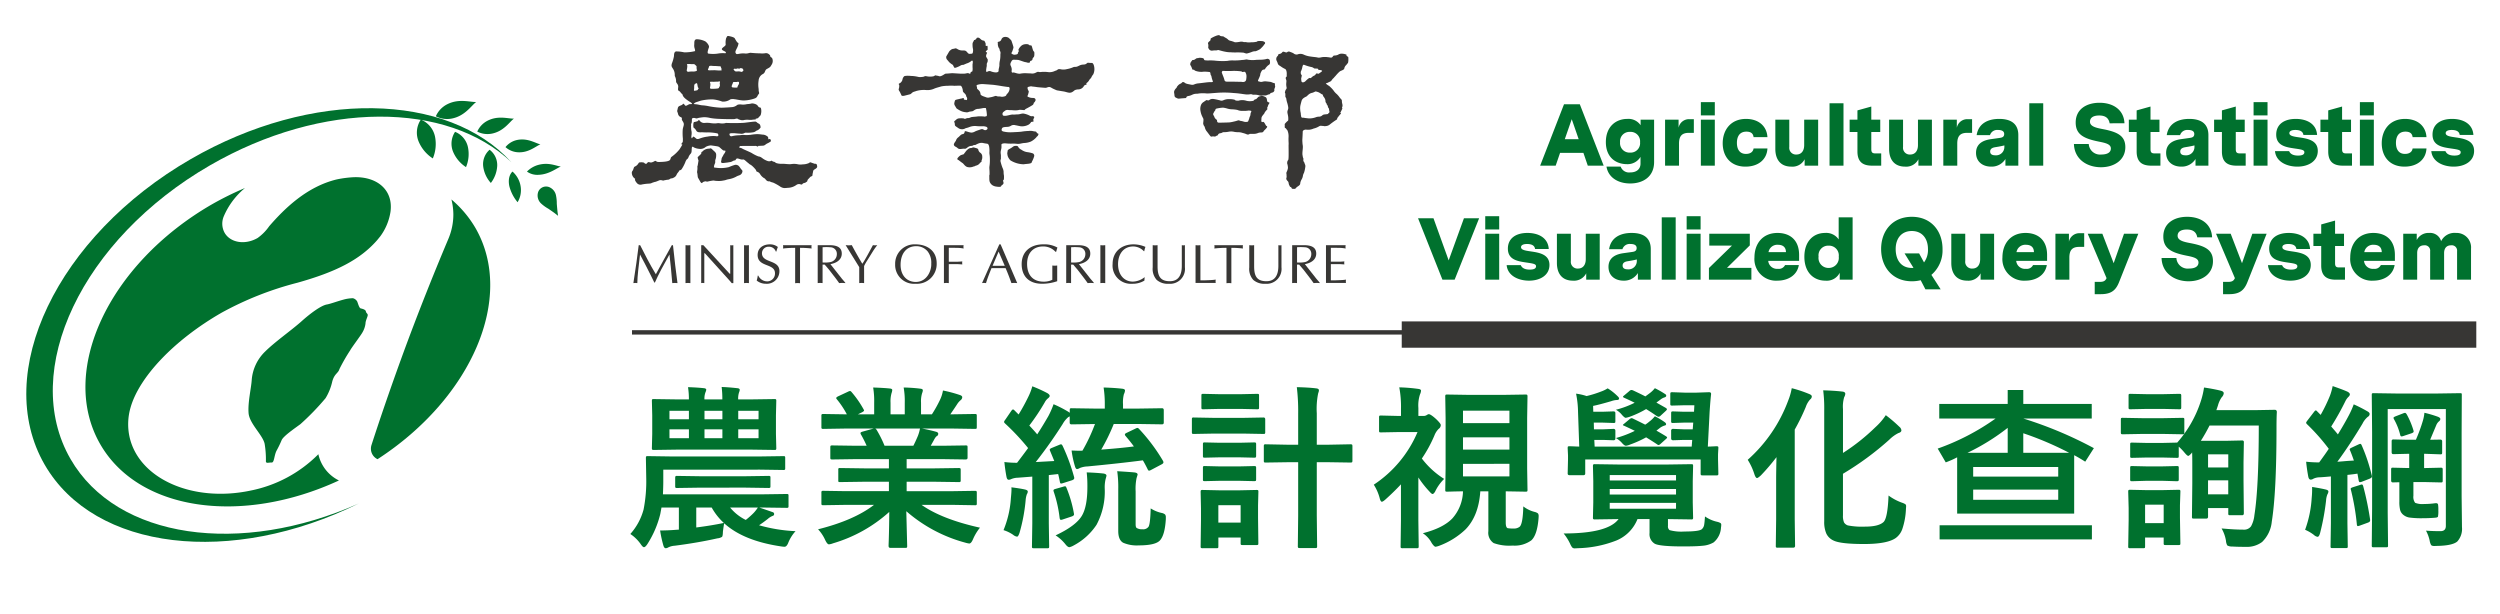
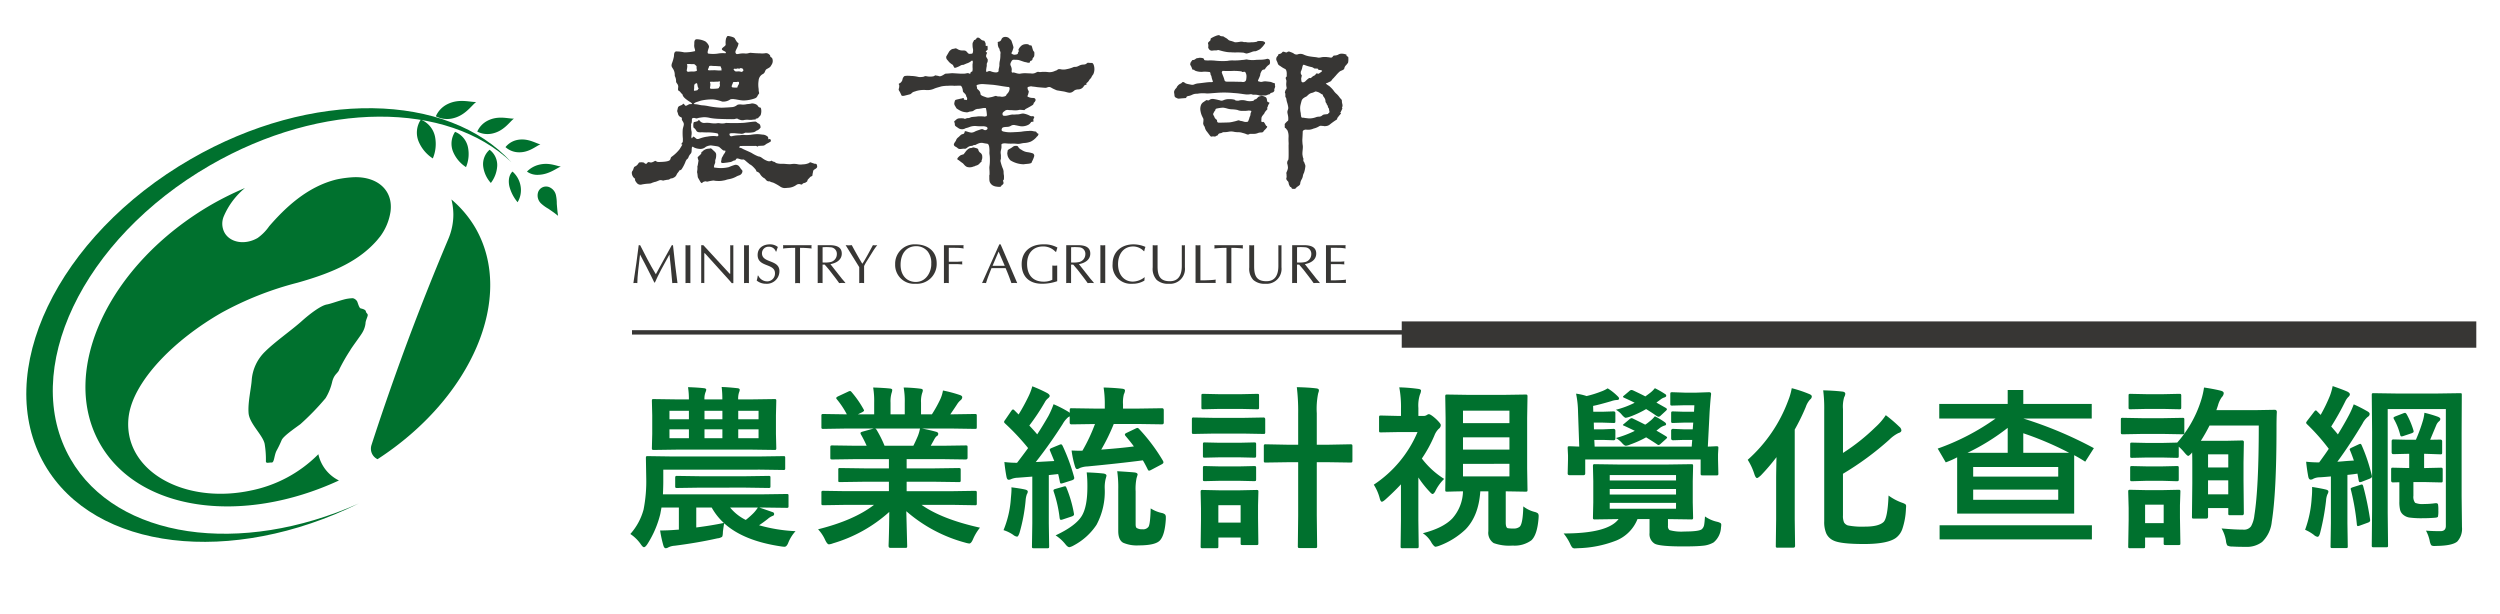
<svg xmlns="http://www.w3.org/2000/svg" width="570" height="140" viewBox="0 0 570 140">
  <defs>
    <style>.a{clip-path:url(#b);}.b{fill:#00712e;}.c,.d{fill:#373634;}.c{fill-rule:evenodd;}.e{fill:none;stroke:#373634;}</style>
    <clipPath id="b">
      <rect width="570" height="140" />
    </clipPath>
  </defs>
  <g id="a" class="a">
    <g transform="translate(6 23.014)">
      <path class="b" d="M541.107,230.656a1.93,1.93,0,0,0-1.986-.036,1.9,1.9,0,0,0-.86,1.058l0,0a2.5,2.5,0,0,0,.7,2.565,8.786,8.786,0,0,0,1.632,1.176c.365.245,1.051.724,1.326.923.3.221.8.625.893.692l.008.022v-.017l.015.009-.015-.014c-.019-.117-.113-.756-.147-1.118-.036-.334-.109-1.179-.144-1.609a8.985,8.985,0,0,0-.2-2A2.554,2.554,0,0,0,541.107,230.656Z" transform="translate(-421.58 -210.85)" />
      <path class="b" d="M524.992,223.09a5.681,5.681,0,0,1,1.88,3.6,5.323,5.323,0,0,1-.724,3.384,9.2,9.2,0,0,1-1.885-3.664C523.777,224,524.992,223.09,524.992,223.09Z" transform="translate(-414.136 -206.983)" />
      <path class="b" d="M299.288,272.225c-11.626-20.14,2.617-50.13,31.813-66.982,25.61-14.786,54.2-14.555,68.687-.706-14.481-15.92-45.443-16.666-73.1-.7-30.46,17.581-45.368,48.768-33.307,69.66,11.368,19.689,42.611,23.192,71.65,8.838C338.08,294.377,309.842,290.505,299.288,272.225Z" transform="translate(-289.201 -190.57)" />
      <path class="b" d="M508.775,200.008a5.117,5.117,0,0,0,3.326.464c2.71-.538,3.98-2.618,5.026-3.422-1.317.04-3.607-.782-6.06.506A5.115,5.115,0,0,0,508.775,200.008Z" transform="translate(-405.961 -193.018)" />
      <path class="b" d="M522.523,209.189a4.616,4.616,0,0,0,2.786,1.175c2.484.164,4.07-1.357,5.169-1.8-1.159-.276-2.956-1.523-5.386-.983A4.621,4.621,0,0,0,522.523,209.189Z" transform="translate(-413.272 -198.662)" />
      <path class="b" d="M532.986,221.094a4.044,4.044,0,0,0,2.588.737c2.384-.067,4.032-1.433,5.131-1.891-1.1-.13-2.729-1.012-5.115-.375A5.738,5.738,0,0,0,532.986,221.094Z" transform="translate(-418.835 -204.986)" />
      <path class="b" d="M488.6,192.188a5.617,5.617,0,0,0,3.66.516c2.982-.593,4.37-2.881,5.535-3.768-1.455.041-3.977-.858-6.671.553A5.6,5.6,0,0,0,488.6,192.188Z" transform="translate(-395.232 -188.691)" />
      <path class="b" d="M497.069,203.734A4.843,4.843,0,0,1,500,207.207a7.7,7.7,0,0,1-.439,4.573,7.726,7.726,0,0,1-2.953-3.528A4.875,4.875,0,0,1,497.069,203.734Z" transform="translate(-399.313 -196.69)" />
      <path class="b" d="M513.11,212.456a4.365,4.365,0,0,1,1.735,3.695,7,7,0,0,1-1.45,3.88,6.961,6.961,0,0,1-1.743-3.763A4.376,4.376,0,0,1,513.11,212.456Z" transform="translate(-407.482 -201.328)" />
      <path class="b" d="M480.3,197.783a5.351,5.351,0,0,1,3.221,3.813,8.494,8.494,0,0,1-.488,5.037,8.508,8.508,0,0,1-3.247-3.889A5.333,5.333,0,0,1,480.3,197.783Z" transform="translate(-390.351 -193.526)" />
      <path class="b" d="M371.1,288.973c-.066.064-.127.124-.181.185a29.976,29.976,0,0,1-15.263,8.107c-13.222,2.8-25.586-2.72-27.632-12.349a13.612,13.612,0,0,1,.276-6.649c1.97-6.829,9.736-15.21,20.663-21.514a74,74,0,0,1,17.4-6.884c8.523-2.4,14.133-5.116,18.127-9.68l.724-.887a12.629,12.629,0,0,0,2.333-5.607c.66-4.807-2.844-7.984-8.2-7.883a24.6,24.6,0,0,0-4.033.506c-6.877,1.651-11.954,6.685-15.412,10.66a10.893,10.893,0,0,1-2.655,2.7c-2.828,1.636-6.189,1.108-7.517-1.177a4.326,4.326,0,0,1-.216-3.713,17.041,17.041,0,0,1,4.858-6.507,71.03,71.03,0,0,0-7.563,3.737c-23.611,13.64-34.994,38.127-25.426,54.7,8.812,15.265,32.306,18.46,54.407,8.246A8.749,8.749,0,0,1,371.1,288.973Z" transform="translate(-304.514 -208.429)" />
      <path class="b" d="M480.806,243.129a25,25,0,0,0-5.456-6.468,14.509,14.509,0,0,1,.44,3.369,14.261,14.261,0,0,1-1.14,5.626c-3,7.111-6.849,16.6-10.709,27.2-2.6,7.158-4.923,13.923-6.833,19.846a2.783,2.783,0,0,0-.115.8,2.641,2.641,0,0,0,1.511,2.379C479.97,281.966,489.951,258.953,480.806,243.129Z" transform="translate(-378.425 -214.199)" />
      <path class="b" d="M418.991,285.072a8.575,8.575,0,0,1,2.193-.329,1.594,1.594,0,0,1,.91.651c.172.2.442,1.566.856,1.67.4.093,1.1.266,1.182.684s.326.428.412.736c.106.329-.5,1.3-.5,2.031a5.23,5.23,0,0,1-.7,2.03c-.264.53-2.555,3.578-2.77,4.043a41.561,41.561,0,0,0-2.48,4.32c-.273.966-1.122,1-1.624,2.8a12.464,12.464,0,0,1-1.532,3.826,57.157,57.157,0,0,1-5.754,5.937c-1.275.936-3.856,2.7-4.256,3.622a24.555,24.555,0,0,1-1.173,2.431c-.557,1.1-.5,2.728-1.108,2.682-.631-.039-1.22.267-1.313-.217a21.625,21.625,0,0,0-.284-4.039c-.418-2.02-3.462-4.589-3.663-7-.194-2.447.592-5.652.713-7.534a10.093,10.093,0,0,1,3.059-6.513c2.2-2.181,5.788-4.7,8.113-6.73,2.273-2.057,4.65-3.758,5.947-4C416,286.047,417.572,285.454,418.991,285.072Z" transform="translate(-346.71 -239.763)" />
    </g>
    <g transform="translate(144.077 8)">
      <g transform="translate(0)">
        <g transform="translate(0 0.202)">
          <path class="c" d="M273.724,263.855c-.078-.341-.474-.262-.474-.262s-.526-.159-.842-.29-.316.027-.526.131a3.569,3.569,0,0,1-1.418.29,3.017,3.017,0,0,1-1.238-.053,4.276,4.276,0,0,0-1.421,0c-.684.053-1.394-.105-2.053-.078a3.664,3.664,0,0,1-1.341-.185c-.1-.053-.288-.237-.421-.263a1.1,1.1,0,0,1-.474-.185c-.262-.157-.183-.026-.368.027a1.135,1.135,0,0,1-.657-.027,4.349,4.349,0,0,1-1.29-.71c-.605-.421-.552-.211-1.026-.421a8.926,8.926,0,0,1-1.262-.658c-.265-.184-1.738-.789-2.131-1a1.465,1.465,0,0,0-.631-.236c-.343-.08.078-.394.078-.394s.814-.028,1.421-.028,1.736.028,1.947,0a.956.956,0,0,1,.552.133c.158.078.21-.133.21-.133s.606-.025,1.053-.052.526-.263.974-.5a3.563,3.563,0,0,0,.843-.5c.1-.13-.055-.184-.08-.367s-.158-.211-.315-.106-.211-.131-.211-.263a.816.816,0,0,0-.053-.264,2.527,2.527,0,0,0-.394-.289,1.812,1.812,0,0,0-.921-.237,7.6,7.6,0,0,0-1.211-.106,11.5,11.5,0,0,0-1.446.158,7.839,7.839,0,0,1-1.553.027c-.524-.027-.709.079-1.288.079a7.363,7.363,0,0,0-1.421.21c-.472.079-.526-.289-.553-.474s.447-.21.447-.21h.711s.737.079,1.316.106a1.367,1.367,0,0,0,.92-.132c.369-.158.343-.079.737-.079a7.274,7.274,0,0,0,1.29-.105,1.279,1.279,0,0,0,.657-.315c.21-.132.315-.106.526-.264a1.808,1.808,0,0,0,.447-.446c.132-.185.027-.211,0-.422a.683.683,0,0,0-.158-.369c-.079-.13-.236-.157-.474-.315s-.1-.132-.314-.237-.159-.079-.58-.051-1.314.156-2,.237-1.948.079-2.368.079-1.368,0-1.762-.027-.133.053-.737.105a3.259,3.259,0,0,1-.975-.052,2.892,2.892,0,0,0-.762.052,6.688,6.688,0,0,1-1.421-.105,5.911,5.911,0,0,0-1.185,0,1.251,1.251,0,0,1-.974-.369c-.156-.132-.183-.263-.288-.315s-.133.131-.133.131a.517.517,0,0,1-.21.158,4.291,4.291,0,0,1-.736.184c-.184,0-.237.5-.21.921s.078.367.078.367a1.99,1.99,0,0,1,.6.685c.237.447.843.368,1.291.368s.788.053,1.472.027a10.673,10.673,0,0,1,1.974.211c.288.052.288.316.288.5s-.367.211-.63.132a6.707,6.707,0,0,0-1.789.105,7.835,7.835,0,0,0-1.894.474c-.475.183-.684.052-.842-.106s-.317-.237-.4-.315-.288,0-.341.184-.184.131-.184.131l-.079-.237.024-.342a2.845,2.845,0,0,0,.054-.579,2.319,2.319,0,0,0-.079-.631,6.393,6.393,0,0,1-.053-.71c-.028-.289.026-.289,0-.553s.105-.316.132-.473a3.729,3.729,0,0,0,.051-.763c0-.473.738-.315.895-.237s.658-.106.658-.106.738-.13,1.263-.158a6.123,6.123,0,0,1,1.368.186,13.809,13.809,0,0,0,1.631.183c.867.053,3.657.132,3.972.053a1.852,1.852,0,0,1,.5-.105c.158,0,.158.132.71.29a1.556,1.556,0,0,0,.974.027,5.3,5.3,0,0,1,.71-.054,6.441,6.441,0,0,0,.974.027,7.214,7.214,0,0,1,.761-.08c.263.027.105-.158.105-.158l.421-.105c.211-.053.263-.211.368-.342a.981.981,0,0,0,.447-.683,2.638,2.638,0,0,0,.027-1.105c-.053-.342-.235-.369-.368-.369s-.211-.131-.29-.21a1.836,1.836,0,0,1-.192-.271,1.613,1.613,0,0,0-.6-.316,2.069,2.069,0,0,0-.668-.105,4.4,4.4,0,0,1-.771.139,2.458,2.458,0,0,0-.56.071,3.535,3.535,0,0,1-1.088.034,2.21,2.21,0,0,0-.736.035c-.176,0-.527.492-1.334.562s-1.437.105-2.385.14a19.521,19.521,0,0,1-3.332-.421c-1.368-.21-.808-.035-1.824-.245a4.863,4.863,0,0,0-.983-.14c-.385-.071-.174-.142-.174-.142a1.69,1.69,0,0,1,.491-.316c.175-.035.525-.175,1.088-.35a11.656,11.656,0,0,1,2.735-.282,8.022,8.022,0,0,1,2.105.492,2.74,2.74,0,0,0,1.86-.492,1.9,1.9,0,0,1,.981-.034c.282,0,1.193.245,2,.281a8.02,8.02,0,0,0,2.456-.422c.7-.21.7-.562.912-.878s.28-.209.174-.666,0-.316-.105-.981a5.938,5.938,0,0,1,.035-1.579,1.846,1.846,0,0,1,.844-1.438,1.053,1.053,0,0,0,.63-.7c.21-.456.245-.421.737-.7s.491-.351.807-.877a1.531,1.531,0,0,0,.1-1.333c-.1-.28-.386-.246-.457-.491s.036-.21-.279-.456a.993.993,0,0,0-.912-.245,4.621,4.621,0,0,1-.947.035c-.316-.035-.49,0-1.507-.071s-.808-.105-1.263,0a2.361,2.361,0,0,1-1.018.071,4.759,4.759,0,0,0-1.264.105c-.455.071-.6.105-.736-.281s.421-1.017.6-1.719,0-.35-.281-.737a8.269,8.269,0,0,1-.49-.807c-.176-.281-1.016-.456-1.4-.526s-.387.211-.563.491a3.652,3.652,0,0,0-.105,1.4c0,.387-.42.491-.77.877s.28.561.63.771.14.387.034.387a6.931,6.931,0,0,0-1.437.035,7.28,7.28,0,0,1-2.456.035c-.279-.176.034-.983.176-1.4s-.455-1.122-.808-1.367a4.518,4.518,0,0,0-1.893-.491c-.667-.036-.633.631-.633,1.087a2.345,2.345,0,0,0,.071.981,1.517,1.517,0,0,1,.105.631,9.648,9.648,0,0,1-2.49.281,8.508,8.508,0,0,0-1.755-.21c-.49,0-.561.561-.561,1.052a8.742,8.742,0,0,1-.49,1.719c-.176.667,0,.736.35,1.333a2.519,2.519,0,0,1,.316,1.263l.008.237a2.457,2.457,0,0,1,.291,1.079c-.028.5.21.526.393.921s.053.578.053,1.026.237.236.579.71.368.262.447.526.184.553.869,1.078.763.5,1.079.737.183.316.183.316-.394.027-.472.027-.132,0-.605.263-.474-.026-.711-.263-.316.053-.394.132-.579.21-.816.394-.21.5-.316.842.078.421.158.868a1.041,1.041,0,0,0,.658.736c.21.105.237.158.21.421s.158.368.369.816-.027.815-.158,1.473a12.251,12.251,0,0,0,.026,2.185c0,1.209-.079.684-.263,1.052s.158.289.158.289-.237.421-.631,1.052a8.85,8.85,0,0,1-1.789,1.71c-.342.263-.158.289-.394.71s-1.552.474-2.237.5-.71-.026-.974-.184-.237.026-.763.21a.945.945,0,0,1-.816,0c-.105-.026-.314.027-.5.289s-.526-.025-.526-.025l-.132-.132a2.141,2.141,0,0,0-.735-.079c-.553,0-.4.158-.764.553s-.631.394-.736.526-.21.657-.342.815a.762.762,0,0,0-.184.683,1.615,1.615,0,0,0,.631,1.106c.211.052.053.289.053.289a2.069,2.069,0,0,0,.421.71,1.051,1.051,0,0,0,1.184.37,10.964,10.964,0,0,1,1.472-.185c.816-.053.474-.079,1.132-.289s.447-.105.447-.105.369-.132.868-.343.764.133,1.132,0,0,0,.446-.1.447,0,.763-.157a1.942,1.942,0,0,0,.474-.316s-.288.316.447-.026.658-.737.947-1.08a4.178,4.178,0,0,0,.447-.631.649.649,0,0,0,.474-.237,9.2,9.2,0,0,0,.842-1.6,2.42,2.42,0,0,1,.315-.631,1.012,1.012,0,0,0,.369-.395,2.348,2.348,0,0,1,.472-.842c.342-.369.265-.6.318-1.289s.447-.236.447-.236a3.5,3.5,0,0,0,1.236.341,1.836,1.836,0,0,0,1.5-.447,2.932,2.932,0,0,1,1.184-.341s.974.13,1.421.21.5.184.919.552.528.448.764.42.212.106.186.264a1.822,1.822,0,0,1-.316.526c-.08.105-.132.262-.368.658s-.105.263-.265.921.528.448,1.081.395.473-.079.92-.132.684-.316.947-.368a1.747,1.747,0,0,0,.316-.079.912.912,0,0,1,.211-.316c.158-.159.448-.027.9.105a1.213,1.213,0,0,0,.658.053c.264,0,.657.447,1,.71s.4.369.5.4a4.062,4.062,0,0,1,.448.289,7.072,7.072,0,0,1,.867.895c.184.21.105.447.342.5a1.222,1.222,0,0,1,.686.552,2.647,2.647,0,0,0,.84.868c.315.157.263.184.579.526a.794.794,0,0,0,.737.238,2.509,2.509,0,0,0,.79.289,10.963,10.963,0,0,1,1.762,1c.711.369.947.238,1.842.184a3.46,3.46,0,0,0,1.737-.658,1.039,1.039,0,0,1,.92-.13.337.337,0,0,0,.476-.106c.157-.211.5-.159.709-.315s.367-.185.393-.421.265-.4.476-.631a.9.9,0,0,1,.5-.369c.236-.08.184-.448.184-.448s.052-.183.132-.631.289-.394.658-.685S273.8,264.2,273.724,263.855Zm-18.968-21.862c.079-.027.105-.106.29-.079s.236.052.368,0a.691.691,0,0,1,.395-.053.361.361,0,0,1,.21.158s.08-.263.185-.237.526-.027.631.184.209.263.079.421-.263.289-.474.236a1.879,1.879,0,0,0-.631-.105,5.314,5.314,0,0,1-.552.027.6.6,0,0,1-.369-.237C254.73,242.1,254.677,242.019,254.756,241.993Zm-.447,3.841a1.254,1.254,0,0,1,.183-.448s.08-.447.264-.447h.711s.447-.158.5.1a.7.7,0,0,1-.132.553c-.079.132-.21.395-.21.395s.106.21-.21.237a6.061,6.061,0,0,1-.921-.052S254.229,246.149,254.309,245.834Zm-2.683-.868c-.054.289-.079.368-.026.526a.884.884,0,0,1-.027.421l-.157.264s.027.158-.264.237a7.953,7.953,0,0,1-1.209.078h-.421a.3.3,0,0,1-.158-.368,3.374,3.374,0,0,0,.079-.737l-.079-.316s-.105-.158.132-.184.5.026.921,0,.579-.026.736-.026S251.679,244.676,251.626,244.966Zm-2.71-2.973a4.591,4.591,0,0,0,.263-.684,1.333,1.333,0,0,1,.6-.053c.316.053.658.025,1.052.053s.711.053.711.053.184-.133.288.184.184.341.133.526.288.21-.265.237-.92-.052-1.342-.052-1.13.025-1.13.025S248.758,242.309,248.916,241.993Zm-2.447,3.525c.053.343.053.264.105.553s.316.157.105.447-.079.263-.393.341a2.4,2.4,0,0,1-.526.079s-.105.053-.054-.315a2.2,2.2,0,0,0,.028-.553c0-.079.026-.4.026-.4a.814.814,0,0,1,.156-.289c.079-.052.4-.183.4-.183S246.417,245.177,246.468,245.518Zm-2.132-2.894s-.341-.105-.288-.394a5.957,5.957,0,0,0,.132-.92c0-.264-.184-.421,0-.448a4.736,4.736,0,0,1,.869,0c.237.026.656-.053.815.079s.421.395.421.395v.315c0,.5.183.631,0,.764a2.023,2.023,0,0,1-1,.132A7.19,7.19,0,0,0,244.337,242.624Z" transform="translate(-231.547 -234.449)" />
          <path class="c" d="M265.966,296a2.332,2.332,0,0,1-.184-.632c0-.21-.053-.053.291-.394s.474-.4.551-.659-.183-.158.079-.264.158-.158.473-.368a2.072,2.072,0,0,1,1.132-.368c.342.026.342-.29.842.211s.868.658.842,1.236a2.794,2.794,0,0,1-.132.947,1.122,1.122,0,0,0-.079.605c.026.289-.263.71-.263.947s-.21.368.394.394a7.82,7.82,0,0,0,2.973-.132,10.718,10.718,0,0,1,1.446-.525,1.055,1.055,0,0,1,.815.263,4.127,4.127,0,0,1,.474.656c.157.211.448.343.343.684a1.024,1.024,0,0,1-.474.684c-.263.158-.579.185-.947.421a5.633,5.633,0,0,1-1.711.58c-.579.1-.6.211-1.182.29a4.837,4.837,0,0,1-1.369.1c-.895-.027-.631-.158-1.289-.052s-.842.183-1.052.21-.158-.159-.605-.027a.879.879,0,0,0-.553.341s-.184.107-.446-.367-.448-.763-.5-.894-.026-.027-.105-.711-.13-.211-.053-.868a3.579,3.579,0,0,0,.026-.92c0-.106.027.052.105-.395S265.966,296,265.966,296Z" transform="translate(-250.782 -267.621)" />
        </g>
        <g transform="translate(60.837 0.429)">
          <path class="c" d="M415.593,241.322c-.254-.577-.433-.4-.722-.432s-.217,0-.468-.037-.217.037-.541.251-.613.109-1.081.217-.865.468-1.334.468a1.27,1.27,0,0,0-.684.146,6.268,6.268,0,0,1-1.262.36,3.124,3.124,0,0,1-1.262.072,1.844,1.844,0,0,0-.755-.036s-.181.144-.29.216a1.853,1.853,0,0,1-.4.145,2.723,2.723,0,0,1-1.588.288,7.229,7.229,0,0,0-1.513-.037,1.9,1.9,0,0,1-.648,0c-.145-.072-.324,0-.684.18a1.674,1.674,0,0,1-.9.18c-.106-.036-.864-.036-1.334-.073a6.28,6.28,0,0,0-1.3.109c-.685.072-1.333-.36-1.658-.252s-.29-.4-.29-.4a1.257,1.257,0,0,0,0-.577,2.43,2.43,0,0,0-.215-.613c-.144-.361-.036-.577.18-.974s.468-.36.468-.36.648,0,1.009.035,1.37.469,1.693.505.506.18.83.143.144-.216.289-.36.252-.072.4-.216a.387.387,0,0,0,.108-.325,1.609,1.609,0,0,1,.251-.36c.143-.145.18-.325.18-.866s-.144-.324-.288-.685-.216-.756-.325-1.008-.4-.109-.4-.109a1.509,1.509,0,0,0-.468-.288,2.61,2.61,0,0,0-.9.036,1.561,1.561,0,0,0-.757.469,2.05,2.05,0,0,0-.4.541c-.217.324.036.324-.036.577s-.181.18-.181.431-.433.289-.648.325a.931.931,0,0,1-.686-.18c-.324-.18-.035-.361-.035-.361l.108-.288c.108-.288.073-.217.18-.541s.073-.324-.036-.721-.251-.756-.325-1.008-.54-.613-.682-.757a1.473,1.473,0,0,0-.975-.18.862.862,0,0,0-.684.613.784.784,0,0,1-.613.468c-.324.071-.18.18-.18.4a1.888,1.888,0,0,0,.217,1.009c.215.325.18.18.18.4s.108.216.18.5.035.216,0,.649a5.913,5.913,0,0,1-.109,1.333,4.138,4.138,0,0,0-.109,1.154,5.693,5.693,0,0,1-.107.577,1.781,1.781,0,0,0-.072.613c0,.288-.432.4-.757.36a3.473,3.473,0,0,1-.938-.216.844.844,0,0,0-.827.036c-.361.144-.325-.072-.325-.072v-.324l.072-.54a2.022,2.022,0,0,0,.071-.686c-.035-.324.217-.468.217-.864s.037-.217-.143-.541-.217-.324-.217-.324v-.434a2.771,2.771,0,0,0,.217-.54c0-.108-.288-.037-.288-.217s.18-.216.36-.432.036-.216.036-.216a2.464,2.464,0,0,0,0-.541c-.036-.253-.146-.144-.29-.108s-.144-.18-.144-.18v-.361a2.55,2.55,0,0,0-.216-.5c-.144-.253-.179-.144-.4-.217a1.043,1.043,0,0,1-.5-.288c-.252-.215-.361-.36-.613-.36s-.144,0-.251.036-.072.18-.289.36-.36.145-.36.145a4.332,4.332,0,0,1-.253.486,1.069,1.069,0,0,0-.108.595,4.347,4.347,0,0,0,.055.757,1.861,1.861,0,0,1,.053.758c-.053.323-.053.539-.432.539s-.269.054-.486,0-.324-.27-.541-.487-.379-.27-.865-.27a2.047,2.047,0,0,1-1.243-.324c-.433-.271-.541-.109-.811-.054a1.059,1.059,0,0,0-.7.27,1.645,1.645,0,0,0-.377.377s-.433.758-.6,1.028.055.7.055.7l.324.378.216.27a4.367,4.367,0,0,0,.864.649l.272.542c.108.215.377.107.648,0a5.069,5.069,0,0,0,.811-.38,1.019,1.019,0,0,1,.648-.162l.757-.324a3.09,3.09,0,0,0,.974-.487c.27-.269.377-.161.432,0a2.066,2.066,0,0,1-.055.649v.7a3,3,0,0,1,0,.7c-.053.323-.107.27-.107.27s-.378.107-.378.377-.325.054-.488,0-.595.109-.866.109h-1.026l-1.784-.109s-1.136.109-1.405.109-.379.215-.974.486-.7,0-.919,0a1.61,1.61,0,0,1-.487-.108,2.974,2.974,0,0,0-.433.217,3.9,3.9,0,0,1-1.621,0c-.595-.109-.271.109-1.082.163a2.276,2.276,0,0,1-.972-.054,8.724,8.724,0,0,0-1.082-.163c-.379,0-.7-.054-.974-.054a4.329,4.329,0,0,0-.864.054c-.217.054-.432.487-.432.487l-.163.594s-.271.487-.6.594-.054.379-.054.379v.27a1.856,1.856,0,0,1-.108.594c-.108.27.216.649.216.649s.27.54.378.811.7.108.7.108.956-.234,1.207-.305.254-.109.541-.361.468-.217.937-.4a6.237,6.237,0,0,1,2.307-.217,3.7,3.7,0,0,0,1.874-.36c.576-.217.937-.288,1.514-.468a7.729,7.729,0,0,1,1.515-.145,9.569,9.569,0,0,1,1.477,0s1.045-.035,1.334-.035.431.431.431.431a2.448,2.448,0,0,1,.182.758c0,.324.4.5.613.828s.109.434.217.54a.687.687,0,0,1,.107.65c-.107.181-.324,0-.541,0s-.18-.18-.18-.324-.432.036-.432.036-.434.072-.542.108-.54.109-.755.18-.289.072-.4.613a.848.848,0,0,0,.108.758s.289.5.36.612a6.552,6.552,0,0,0,.829.505,3.239,3.239,0,0,0,1.226.36,1.144,1.144,0,0,0,.828-.108s.541-.073.721-.108.216-.109.577-.326a1.509,1.509,0,0,1,.829-.217c.324-.035.9-.144,1.045-.18a3.834,3.834,0,0,1,.649,0l.108.577s.071.4.107.9-.216.36-.325.432-.432,0-.432,0-.577-.035-.936-.035a5.476,5.476,0,0,0-.721.071c-.4.037-.9.073-1.082.109s-.577.254-.685.218a1.391,1.391,0,0,0-.649.142c-.289.109-.432-.071-.54-.071a7.374,7.374,0,0,0-.937,0c-.5.036-.649.288-.973.54s-.108.36-.073.468.037.432.073.577.252.288.9.72a1.522,1.522,0,0,0,1.549-.071,4.714,4.714,0,0,0,.938-.288,3.46,3.46,0,0,1,1.55-.181,9.267,9.267,0,0,0,1.37.036,1.9,1.9,0,0,1,.647.072c.254.035.47.179.47.4s-.182.325-.361.4a.558.558,0,0,1-.4-.036l-.36-.18a.929.929,0,0,0-.47.071c-.288.109-.9.289-1.262.469a1.689,1.689,0,0,1-.864.252,4.245,4.245,0,0,1-.865-.216c-.215-.036-.253-.109-.469-.109s-.109.181-.253.434-.253.18-.54.288-.542.468-.829.683a1.409,1.409,0,0,0-.505.686c-.071.216-.288.4-.431.721a.45.45,0,0,0,.107.575c.11.146.325.146.722.5s1.008.073,1.441.109.434-.036.866-.36a1.618,1.618,0,0,1,.973-.289l.36-.18.4-.035a5.075,5.075,0,0,1,.758-.362,2.073,2.073,0,0,1,.792-.108s.65.144,1.009.18.433.217.542.613a5.591,5.591,0,0,1,.071,1.405c0,.577.108.541.108,1.621a9.663,9.663,0,0,1-.108,1.623c-.037.4.037.683.037,1.478s-.109.359-.074.575,0,.721.037,1.01a1.373,1.373,0,0,0,.181.613,1.734,1.734,0,0,0,.5.539,2.2,2.2,0,0,0,.974.324,3.247,3.247,0,0,0,.829.038.394.394,0,0,0,.254-.289,1.459,1.459,0,0,0,.359-.289c.108-.144.181-.216.072-.577s-.035-.288.071-.431a.374.374,0,0,0,.073-.29,4.525,4.525,0,0,0,0-.72,3.451,3.451,0,0,1-.073-.829,2.425,2.425,0,0,0-.251-.9,10.572,10.572,0,0,1-.47-1.55c0-.251.145-.576.108-.721s.037-.323-.035-.865a2.092,2.092,0,0,1,.035-.865l.111-.505a4.166,4.166,0,0,0,0-.719c-.037-.4.863-.362.863-.362a10.34,10.34,0,0,0,1.406.072,7.221,7.221,0,0,1,1.225.036,2.724,2.724,0,0,0,1.009-.071c.325-.072.613-.108.613-.108a4.532,4.532,0,0,0,1.586-.325,4.206,4.206,0,0,0,1.261-.974c.181-.288.252-.144.432-.539s-.215-.361-.215-.361l-.288-.4a7.926,7.926,0,0,1-.866-.145,3.462,3.462,0,0,0-.866,0,11.351,11.351,0,0,0-1.511.145c-.4.072-1.372.108-2.165.144a6.955,6.955,0,0,1-2.089-.18c-.433-.144-.4-.4-.252-.721s.828-.288,1.153-.324a1.613,1.613,0,0,0,.937-.289,1.259,1.259,0,0,1,1.008-.071c.145,0,.326.071,1.118.215a3.121,3.121,0,0,0,1.838-.361,1.608,1.608,0,0,0,.578-.611l.431-.073c.216-.037.108-.216.071-.323s.036-.289.179-.577-.323-.361-.323-.361a.881.881,0,0,1-.684-.108,4.776,4.776,0,0,0-1.37-.469c-.431-.071-.865.179-1.334.179s-.685.073-1.117.037-1.261.288-1.728.288-.613,0-.649-.4.324-.54.612-.792a1.054,1.054,0,0,1,.83-.109s.576,0,.971.036a4.155,4.155,0,0,0,.938,0,3.817,3.817,0,0,0,.576-.108s.686.037.938.072.18-.144.541-.324a17.313,17.313,0,0,0,1.513-.866.806.806,0,0,0,.215-.469.979.979,0,0,0,.325-.4.422.422,0,0,0,0-.5c-.072-.18-.36-.217-.684-.217a2.128,2.128,0,0,1-.793-.18c-.505-.145-.217-.4-.217-.4a6.8,6.8,0,0,0,.217-.793c.035-.251-.144-.251-.253-.721s.18-.4.469-.5a1.044,1.044,0,0,1,.613,0s.5.037.9.108,1.622.145,1.982.181.5-.144.866-.181.54.181,1.081.433.755.324.755.324,1.046.18,1.515.251.865.253,1.3.289a1.219,1.219,0,0,0,.794-.217,4.039,4.039,0,0,0,.468-.36,2.271,2.271,0,0,1,.9-.18,1.5,1.5,0,0,0,1.118-.65.642.642,0,0,1,.577-.4c.18-.035.035-.359.035-.359a1.784,1.784,0,0,0,.613-.612c.181-.361.4-.434.542-.723a2.79,2.79,0,0,1,.432-.686A2.878,2.878,0,0,0,415.593,241.322Zm-19.175,5.515a1.673,1.673,0,0,1-.325.829c-.035.108-.251.252-.359.432s-.073.361-.685.469-.433-.035-1.117-.035-.36-.253-1.009-.037a5.087,5.087,0,0,1-1.045.253,1.213,1.213,0,0,1-.83-.035c-.468-.18-1.118-.326-1.262-.685a1.192,1.192,0,0,0-.323-.829c-.362-.4-.469-.325-.469-.648s-.252-.5.036-.65a3.692,3.692,0,0,1,1.513-.179c.541.035,1.514.108,1.983.144s1.623.217,2.019.289,1.477.215,1.477.215S396.491,246.26,396.418,246.836Z" transform="translate(-371.148 -234.969)" />
          <path class="c" d="M428.643,295.223a3.222,3.222,0,0,1-.507-.721,2.171,2.171,0,0,1-.179-.686.9.9,0,0,1,.036-.5c.037-.108-.072-.217.108-.432s.325-.217.722-.47.539-.433.827-.468.613-.071.758.181a1.584,1.584,0,0,0,.756.684,2.964,2.964,0,0,0,1.3.542,6.42,6.42,0,0,1,1.3.288.582.582,0,0,1,.288.721,5.831,5.831,0,0,1-.467,1.117c-.109.253-.037.361-.505.469s-.721.071-1.405.179A5.966,5.966,0,0,1,428.643,295.223Z" transform="translate(-403.192 -267.099)" />
          <path class="c" d="M403.291,294.292s-.108.073.325-.468a2.718,2.718,0,0,1,.865-.829,1.425,1.425,0,0,1,.541-.109c.215-.035.287-.216.72-.07s.722.142.829.431a1.14,1.14,0,0,0,.4.686,1.031,1.031,0,0,1,.505.936,1.557,1.557,0,0,1-.18.9s.18.144-.181.4-.071.146-.432.432a1.533,1.533,0,0,1-.721.326.962.962,0,0,1-.468.18,2.2,2.2,0,0,1-1.477.108c-.578-.253-.758-.721-1.046-.9s-.865-.65-.865-.65-.469-.109-.252-.468a2.633,2.633,0,0,1,.757-.686Z" transform="translate(-388.438 -267.575)" />
        </g>
        <g transform="translate(123.611)">
          <path class="c" d="M544.276,235.351a8.554,8.554,0,0,1,.981,0c.316.035.77.21.7.49s-.034.035-.28.42a4.286,4.286,0,0,1-.629.7c-.211.245-.28.281-.878.561s-.349.034-1.084.244a8.27,8.27,0,0,1-1.3.42c-.315,0-.667-.21-.912-.21s-1.049-.07-1.506-.036a12.242,12.242,0,0,1-1.26-.034,5.93,5.93,0,0,1-.911-.07,11.627,11.627,0,0,1-1.4-.315l-.525-.141-.456.105a3.709,3.709,0,0,0-.84.035.779.779,0,0,1-.77-.28c-.142-.211-.246-.351-.211-.526a1.932,1.932,0,0,0,0-.63c-.035-.175-.14-.244.069-.49s.422-.315.458-.525-.1-.245.28-.456a7.463,7.463,0,0,1,1.155-.524,3.946,3.946,0,0,1,.526-.106,1.06,1.06,0,0,0,.314.209,1.725,1.725,0,0,0,.561.071c.105,0,.421.28.629.35a2.8,2.8,0,0,1,.631.49,1.528,1.528,0,0,0,.56.211,6.949,6.949,0,0,1,.91.315,6.164,6.164,0,0,0,1.261-.14,1.763,1.763,0,0,1,.805.105,1.944,1.944,0,0,1,.491,0,3.067,3.067,0,0,0,1.086.035,5.465,5.465,0,0,0,1.366-.14" transform="translate(-525.205 -233.985)" />
          <path class="c" d="M538.185,252c.034-.315-.036-.315-.036-.315s-.246-.069-.454-.14a2.181,2.181,0,0,0-.632-.209c-.315-.036-.629-.071-.981-.106a2.389,2.389,0,0,0-.8.106c-.455.069-.455-.036-.735-.071a.217.217,0,0,1-.211-.279s.071-.14.176-.386a6.49,6.49,0,0,0,.279-.665c.1-.315,0-.35.21-.77a1.893,1.893,0,0,1,.175-.316c.071-.14.106-.14.246-.246s.316.036.491-.174.1-.211.315-.421a2.07,2.07,0,0,1,.559-.524c.385-.246.28-.6.245-.982s-.594-.42-.594-.42a4.129,4.129,0,0,1-.841.175c-.56.069-.771.035-1.612.069a6.991,6.991,0,0,1-1.995-.034c-.351-.14-.421.034-1.332.07a12.76,12.76,0,0,1-1.892.105,5.847,5.847,0,0,0-1.435.105,15.763,15.763,0,0,1-2.557-.035,10.9,10.9,0,0,0-1.752-.07,4.875,4.875,0,0,1-.734-.035c-.281-.034-.247-.175-.247-.175s0-.28-.455-.35a2.9,2.9,0,0,0-.735-.036.642.642,0,0,1-.35.071c-.14-.035-.386.175-.6.316a.906.906,0,0,1-.524.105s-.176.245-.316.42a.928.928,0,0,0-.176.526c-.034.209.034.209.14.384a4.883,4.883,0,0,1,.281.666c.14.35.245.211.35.211s.28.21.28.21a3.852,3.852,0,0,0,2.031.245,9.189,9.189,0,0,1,1.227.069c.279,0,.28.246.315.526s.175.209.211.526a5.126,5.126,0,0,0,.313,1.05c.105.28-.49.21-.49.21a9.1,9.1,0,0,0-1.015.07c-.561.07-.806.1-.806.1s-.526.07-.876.105a3.2,3.2,0,0,0-1.051.246c-.419.175-.525.1-1.4-.071s-.737-.419-1.087-.455-.245.175-.63.35a1.671,1.671,0,0,0-.7.561.7.7,0,0,0-.21.385,1.853,1.853,0,0,0-.49.63c-.175.386-.036.526,0,1.052s.279.524.526.665a1.161,1.161,0,0,0,.516.139c-.036,0-.129-.011.989-.1,1.262-.1.387,0,.736-.315s.421-.071,1.227-.456,1.05-.175,1.576-.315a7.953,7.953,0,0,1,1.821,0c.56,0,1.226-.07,1.226-.07l1.436-.105a21.813,21.813,0,0,1,3.432.071c1.226.07,1.892.21,2.487.28a3.982,3.982,0,0,0,1.3,0c.418-.07.383.139.91.105a3.36,3.36,0,0,1,1.225.175,1.122,1.122,0,0,0,.667,0h.7c.21,0,.49-.21.772-.245s.244-.176.244-.176a1.47,1.47,0,0,1,.491-.244.577.577,0,0,0,.42-.281c.139-.175.069-.209.069-.419s0,0,.141-.456S538.149,252.312,538.185,252Zm-6.481-1.856a4.818,4.818,0,0,1-.069.665.615.615,0,0,1-.421.526c-.385.105-.419,0-.909,0s-1.716-.036-1.856-.036h-1.262s-.419,0-.49-.315a6.992,6.992,0,0,0-.35-1.016c-.177-.455-.28-.771-.28-.771s.07-.386.316-.35,2.031.034,2.346,0a13.346,13.346,0,0,1,1.751.105c.211.035.175.175.385.14a2.634,2.634,0,0,1,.386-.035s.175-.035.246.21A1.578,1.578,0,0,1,531.7,250.141Z" transform="translate(-515.192 -240.684)" />
          <path class="c" d="M544.36,267.189c-.246-.141-.21-.316-.21-.316a2.127,2.127,0,0,0-.141-.6c-.1-.21-.385-.316-.769-.456s-.492.036-.771.071-.349.176-.6.42-.1.176-.349.246a.523.523,0,0,0-.385.245c-.107.139-.282.139-.632.175a3,3,0,0,1-1.155-.105,3,3,0,0,0-1.191-.105c-.456.035-.315.139-.841.105s-.35-.105-.56-.21a4.326,4.326,0,0,0-1.226-.141,3.027,3.027,0,0,0-1.4.281c-.492.175-.6,0-1.016-.071a10.263,10.263,0,0,0-1.191-.244,1.245,1.245,0,0,0-.911.211.428.428,0,0,1-.491.069.315.315,0,0,0-.349.07s-.176.105-.457.316a1.4,1.4,0,0,0-.629.7,2.489,2.489,0,0,0-.105,1.436,4.435,4.435,0,0,0,.419,1.261c.176.385.245.385.245.7a6.541,6.541,0,0,1-.069.771,1.427,1.427,0,0,0,.349.805,2.429,2.429,0,0,0,.386.946c.21.244.455.6.806,1.05s.351.141.875.211.351-.07.7-.175.211-.246.422-.42.455-.105.735-.246a1.5,1.5,0,0,1,.316-.139,5.417,5.417,0,0,0,1.226-.1,3,3,0,0,1,1.3.035,4.174,4.174,0,0,0,.839.07,3.242,3.242,0,0,1,1.051.174,5.17,5.17,0,0,1,.947.316.637.637,0,0,0,.665-.105H541a2.654,2.654,0,0,0,.946-.14,1.944,1.944,0,0,1,.876-.176c.526-.034.421-.209.7-.491a4.544,4.544,0,0,0,.6-.664c.14-.211-.034-.316-.14-.35s-.246-.421-.421-.667-.209-.244-.349-.244-.21.139-.318-.036-.034-.315-.034-.7.176-.6.491-.981.244-.42.244-.42a5.44,5.44,0,0,1,.421-.526c.28-.315.177-.069.177-.49s0,0,.14-.421,0-.139.245-.526S544.6,267.327,544.36,267.189Zm-3.819,2.205c-.1.281-.139.176-.175.6s-.175.456-.245.771a2.96,2.96,0,0,1-.211.6.372.372,0,0,1-.21.315,1.632,1.632,0,0,1-.981-.07,4,4,0,0,0-.665-.14c-.245-.034-.21-.21-.631-.07a7.408,7.408,0,0,1-.911.246,7.078,7.078,0,0,1-.909.174c-.351.034-2.418.07-2.418.07s-.386,0-.421-.28-.034-.35-.139-.421a1.233,1.233,0,0,1-.49-.6c-.071-.28-.387-.525-.246-.8s.282-.526.282-.526l.175-.21s0-.349.313-.384a8.671,8.671,0,0,1,1.437-.21,6.045,6.045,0,0,1,.981.21,4.25,4.25,0,0,0,1.051.174,6.953,6.953,0,0,1,1.262.141,2.475,2.475,0,0,0,.875.209h.98a6.072,6.072,0,0,0,.665-.07.887.887,0,0,1,.35.035S540.646,269.115,540.541,269.394Z" transform="translate(-522.943 -251.917)" />
          <path class="d" d="M585.087,244.067c0-.35-.1-.245-.315-.42s-.071-.316-.071-.316a2.833,2.833,0,0,0-1.015-.244,1.458,1.458,0,0,0-.946.244,1.979,1.979,0,0,1-.841.175c-.28.034-.211.1-.456.35s-.49.071-1.015.034a4.752,4.752,0,0,0-1.4,0,2.956,2.956,0,0,1-.7.105c-.105,0-.594-.105-.594-.105s-.737-.069-1.4-.174a5.075,5.075,0,0,1-1.507-.455,1.748,1.748,0,0,0-1.329,0,1.068,1.068,0,0,1-.946-.28,7.133,7.133,0,0,0-.772-.315.569.569,0,0,0-.631.07c-.139.14-.385.035-.6-.035s-.385-.141-.56.1a.957.957,0,0,1-.63.351c-.245.07-.245.1-.28.28s-.35.28-.419.735.174.6.314,1.086.385.49.806.805a5.71,5.71,0,0,0,.91.526c.246.14.385.664.35,1.226s.128.327-.14.6c-.14.14-.1.349,0,.6s.07.315.036.771a3.011,3.011,0,0,0,.069.981c.071.42-.177.35-.315.875s0,.421,0,.421a2.743,2.743,0,0,1,.035.665c-.036.281.21.455.21.6a4.764,4.764,0,0,0,.209.946,6.267,6.267,0,0,1,.21.875c.105.526-.036.6-.141,1.016s.141.841.176,1.541-.071.666-.071.666l-.244.21s-.28.28-.42.455-.034.245-.07.665.244.385.244.385a2.486,2.486,0,0,0,.351.457,3.28,3.28,0,0,1,.281,1.435c0,.279-.036.386,0,1.261a4.175,4.175,0,0,1,0,.735c0,.455.035,2.206,0,2.767s-.036.525-.175.7a1.064,1.064,0,0,0-.141.525c-.034.14.035.21.105.561a3.606,3.606,0,0,1,.069.63,3.267,3.267,0,0,1-.28.876c-.175.281,0,.666-.034.772s.07.314-.035.595.07.524.316.771.139.525.316.875.174.421.279.421.211.1.28.28.28.174.6.174.315-.174.56-.384.282-.176.526-.387a.636.636,0,0,0,.279-.559,2.539,2.539,0,0,1,.315-.841,2.2,2.2,0,0,0,.281-.771,1.936,1.936,0,0,1,.246-.7,6.015,6.015,0,0,0,.28-1.19c.139-.631-.1-.771-.14-1.017s-.281-.385-.281-.665.07-.316-.034-.526a1.14,1.14,0,0,1-.106-.455,1.955,1.955,0,0,1-.069-.631c0-.455.1-.979.1-1.435s-.07-.386-.1-1.086a4.808,4.808,0,0,1,0-.875s.069-1.192.069-1.541.6-.455.6-.455.387.034.806.034a3.1,3.1,0,0,0,1.086-.28,3.8,3.8,0,0,0,1.155-.456c.456-.279.526-.139.877-.139s.28.105.771.034a1.563,1.563,0,0,0,.876-.35,16.871,16.871,0,0,1,1.4-1.015c.49-.279.14-.245.385-.56s.316-.42.629-.77-.034-.281-.034-.281.281-.56.455-.946,0,0-.034-.175.069-.211.1-.525-.139-.6-.139-1.017-.1-.385-.456-.8a5.2,5.2,0,0,0-.7-.842,3.581,3.581,0,0,1-.736-.806,5.541,5.541,0,0,0-.666-.735c-.385-.42-.6-.42-.947-.736s.035-.21.035-.21.492-.245.806-.385.385-.455.665-.7.141-.174.526-.56a10.122,10.122,0,0,1,.84-.911c.457-.385.42-.21.876-.49s.176-.139.384-.6.316-.385.491-.665.247-.14.316-.526A4.112,4.112,0,0,0,585.087,244.067Zm-10.823,3.082a3.91,3.91,0,0,0,.316-.91c.105-.526.209-.7.454-.6a9.9,9.9,0,0,0,1.612.49c.455.069.56.35.84.35a3.015,3.015,0,0,1,.631.035c.14.036.035.28.28.28s.945.1.63.35-.524.386-.665.49-.525-.176-.666.07a1.024,1.024,0,0,1-.315.35,1.939,1.939,0,0,0-.491.28c-.21.176-.384.35-.384.35s-.176-.175-.526.07a6.3,6.3,0,0,0-.7.631c-.314.28-.946.455-.909-.279a.931.931,0,0,1,0-.526c.069-.385.174-.56,0-.7S574.229,247.254,574.265,247.149Zm5.779,7.215c.21.211,0,.141.175.351a.969.969,0,0,1,.211.42s-.034.105.1.281.141.175.175.49.211.524-.1.735.1.175-.457.246-.736.034-1.015.28a1.133,1.133,0,0,1-.7.281,2.014,2.014,0,0,0-.665.1,4.207,4.207,0,0,1-.912.246,3.6,3.6,0,0,1-1.224,0c-.526-.035-.807-.141-.912-.105s-.386-.07-.386-.244a1.472,1.472,0,0,0-.07-.386c0-.525-.141-.771-.141-1.155a3.358,3.358,0,0,1,.036-1.016c.1-.454.279-1.086.279-1.086a1.247,1.247,0,0,1,.455-.594,2.735,2.735,0,0,1,.632-.351s.28-.245.42-.384a1.777,1.777,0,0,1,.875-.456c.416-.1.658-.31.857-.319-.095-.02-.156-.03-.156-.03l.209.034h0a.035.035,0,0,0,.012,0l-.014,0a.3.3,0,0,0-.052,0,3.528,3.528,0,0,1,.684.214,3.962,3.962,0,0,1,.56.35c.21.14.281,0,.384.351s.036.069.247.421a1.771,1.771,0,0,1,.315.7A.921.921,0,0,0,580.043,254.364Z" transform="translate(-545.353 -238.848)" />
        </g>
      </g>
      <g transform="translate(0.339 47.711)">
        <path class="d" d="M241.35,343.9c.329,3.123.683,6.232,1.024,8.647-.227-.013-.4-.038-.594-.038s-.4.026-.594.038c-.215-2.541-.468-5.271-.645-6.523-1.466,2.617-2.554,4.64-3.312,6.384h-.139l-.7-1.428c-.809-1.668-1.694-3.312-2.554-4.956-.278,2.465-.619,4.968-.619,6.523-.165-.013-.3-.038-.443-.038-.164,0-.3.026-.455.038.329-2.035,1.087-7.319,1.214-8.647h.329c1.011,2.011,2.225,4.387,3.577,6.625,1.2-2.162,2.364-4.361,3.641-6.625Z" transform="translate(-232.324 -343.709)" />
        <path class="d" d="M259.584,343.9c.177.013.366.038.556.038s.354-.025.557-.038v8.647c-.2-.013-.379-.038-.557-.038s-.379.026-.556.038Z" transform="translate(-247.704 -343.709)" />
        <path class="d" d="M275.123,352.545h-.379c-.139-.177-.392-.481-.657-.771l-5.461-6.043H268.5v6.814c-.126-.013-.24-.038-.354-.038a3.033,3.033,0,0,0-.354.038V343.9h.493l6,6.511h.126V343.9a2.944,2.944,0,0,0,.354.038c.114,0,.227-.025.354-.038Z" transform="translate(-252.335 -343.709)" />
        <path class="d" d="M290.208,343.9c.177.013.366.038.556.038s.354-.025.557-.038v8.647c-.2-.013-.379-.038-.557-.038s-.379.026-.556.038Z" transform="translate(-264.982 -343.709)" />
        <path class="d" d="M297.187,350.594a2.262,2.262,0,0,0,2.048,1.314,1.782,1.782,0,0,0,1.758-1.846c0-2.351-3.957-1.314-3.957-4.171,0-1.631,1.29-2.427,2.807-2.427a2.838,2.838,0,0,1,1.807.606,7.252,7.252,0,0,0-.341,1.037h-.126a1.62,1.62,0,0,0-1.568-1.1,1.493,1.493,0,0,0-1.592,1.479c0,2.326,3.982,1.39,3.982,4.083a2.88,2.88,0,0,1-3.122,2.882,3.26,3.26,0,0,1-2.06-.733,5.8,5.8,0,0,0,.24-1.125Z" transform="translate(-268.713 -343.465)" />
        <path class="d" d="M314.476,352.571c-.2-.013-.379-.038-.556-.038s-.38.026-.556.038v-8.066a23.613,23.613,0,0,0-2.768.152c.013-.126.038-.253.038-.379s-.025-.24-.038-.38h6.523c-.013.14-.037.253-.037.38s.025.253.037.379a22.037,22.037,0,0,0-2.642-.152Z" transform="translate(-276.485 -343.709)" />
        <path class="d" d="M328.749,343.9h2.68c1.947,0,2.807.645,2.807,1.922,0,1.466-1.315,2.174-2.591,2.4l2.6,3.3.607.708.24.315c-.265-.013-.492-.038-.733-.038s-.493.026-.72.038c-.278-.392-.531-.746-.8-1.1l-1.491-1.935-1.011-1.188h-.48v4.222c-.2-.013-.379-.038-.556-.038s-.379.026-.556.038Zm1.113,3.944a7.047,7.047,0,0,0,1.631-.063,1.839,1.839,0,0,0,1.618-1.808,1.476,1.476,0,0,0-1.391-1.592,11.291,11.291,0,0,0-1.858-.013Z" transform="translate(-286.727 -343.709)" />
        <path class="d" d="M347.577,352.545c-.2-.013-.379-.038-.556-.038s-.379.026-.556.038V348.9l-3.1-5.007c.228.013.468.038.708.038.215,0,.443-.025.7-.038.493.974,2,3.629,2.4,4.235.43-.505,2.048-3.566,2.414-4.235.151.013.329.038.492.038s.316-.025.493-.038c-.316.405-.62.835-.9,1.264l-1.391,2.238a10.373,10.373,0,0,0-.708,1.264Z" transform="translate(-294.976 -343.709)" />
        <path class="d" d="M369.27,347.978a4.41,4.41,0,0,1,4.677-4.513c2.376,0,4.791,1.289,4.791,4.323a4.507,4.507,0,0,1-4.816,4.664A4.3,4.3,0,0,1,369.27,347.978Zm7.433-2.87a3.347,3.347,0,0,0-2.629-1.225c-2.225,0-3.565,1.681-3.565,4.247s1.568,3.906,3.451,3.906c2.667,0,3.628-2.756,3.54-4.146A4.186,4.186,0,0,0,376.7,345.107Z" transform="translate(-309.59 -343.465)" />
        <path class="d" d="M394.791,343.9h4.487c-.013.14-.038.253-.038.38s.025.253.038.379a8.8,8.8,0,0,0-1.138-.139l-1.264-.025H395.9v3.173h1.959c.38,0,.746-.05,1.125-.063a2.615,2.615,0,0,0-.038.329c0,.1.025.215.038.354-.379-.013-.746-.063-1.125-.063H395.9v4.323c-.2-.013-.379-.038-.556-.038s-.38.026-.556.038Z" transform="translate(-323.989 -343.709)" />
        <path class="d" d="M422.745,352.3c-.241-.013-.443-.038-.658-.038-.24,0-.455.026-.67.038-.367-1.049-.822-2.263-1.327-3.413H416.88c-.442,1.113-.9,2.225-1.251,3.413-.177-.013-.316-.038-.468-.038a4.426,4.426,0,0,0-.442.038l3.944-8.836h.29Zm-4.248-7.18-1.378,3.236H419.9Z" transform="translate(-335.232 -343.465)" />
        <path class="d" d="M443.177,345.172a3.767,3.767,0,0,0-2.845-1.227c-2.148,0-3.64,1.416-3.64,3.969,0,2.5,1.29,4.058,3.78,4.058a4.337,4.337,0,0,0,1.972-.43v-3.249c.177.013.366.038.556.038s.354-.025.557-.038v3.577a10.575,10.575,0,0,1-3.439.581c-3.2,0-4.664-1.909-4.664-4.475,0-2.959,2.124-4.513,4.93-4.513a6.189,6.189,0,0,1,3.224.733c-.114.316-.2.644-.291.974Z" transform="translate(-346.93 -343.465)" />
        <path class="d" d="M458.769,343.9h2.68c1.947,0,2.806.645,2.806,1.922,0,1.466-1.314,2.174-2.591,2.4l2.6,3.3.607.708.24.315c-.265-.013-.493-.038-.733-.038s-.492.026-.72.038c-.278-.392-.531-.746-.8-1.1l-1.492-1.935-1.011-1.188h-.481v4.222c-.2-.013-.379-.038-.556-.038s-.379.026-.556.038Zm1.112,3.944a7.046,7.046,0,0,0,1.631-.063,1.839,1.839,0,0,0,1.618-1.808,1.476,1.476,0,0,0-1.39-1.592,11.3,11.3,0,0,0-1.859-.013Z" transform="translate(-360.085 -343.709)" />
        <path class="d" d="M476.633,343.9c.177.013.367.038.556.038s.354-.025.556-.038v8.647c-.2-.013-.379-.038-.556-.038s-.379.026-.556.038Z" transform="translate(-370.164 -343.709)" />
        <path class="d" d="M490.284,351.732a5.1,5.1,0,0,1-2.794.721,4.157,4.157,0,0,1-4.45-4.526c0-2.844,2.1-4.462,4.766-4.462a6.943,6.943,0,0,1,2.718.581,5.3,5.3,0,0,0-.266.973l-.089.013a3.393,3.393,0,0,0-2.414-1.087c-2.326,0-3.476,1.884-3.476,4.033,0,2.427,1.39,3.982,3.387,3.982a4.426,4.426,0,0,0,2.68-1.024Z" transform="translate(-373.78 -343.465)" />
        <path class="d" d="M505.12,348.74c0,2.225.632,3.376,2.794,3.376,2.01,0,2.73-1.454,2.73-3.5V343.9a2.962,2.962,0,0,0,.354.038c.114,0,.227-.025.354-.038v5.031a3.4,3.4,0,0,1-3.691,3.767,3.808,3.808,0,0,1-2.743-.885,3.744,3.744,0,0,1-.91-2.857V343.9c.177.013.367.038.556.038s.354-.025.556-.038Z" transform="translate(-385.609 -343.709)" />
        <path class="d" d="M527.537,351.913c.771.026,1.53-.025,2.288-.05.4-.013.8-.063,1.2-.114-.013.139-.038.253-.038.38s.026.253.038.379h-4.6V343.9c.177.013.366.038.556.038s.354-.025.556-.038Z" transform="translate(-398.257 -343.709)" />
        <path class="d" d="M540.142,352.571c-.2-.013-.379-.038-.556-.038s-.38.026-.557.038v-8.066a23.615,23.615,0,0,0-2.768.152c.013-.126.038-.253.038-.379s-.025-.24-.038-.38h6.523c-.013.14-.037.253-.037.38s.025.253.037.379a22.034,22.034,0,0,0-2.642-.152Z" transform="translate(-403.807 -343.709)" />
        <path class="d" d="M555.644,348.74c0,2.225.632,3.376,2.793,3.376,2.01,0,2.731-1.454,2.731-3.5V343.9a2.943,2.943,0,0,0,.354.038c.114,0,.228-.025.354-.038v5.031a3.4,3.4,0,0,1-3.692,3.767,3.81,3.81,0,0,1-2.743-.885,3.744,3.744,0,0,1-.91-2.857V343.9c.177.013.367.038.557.038s.354-.025.556-.038Z" transform="translate(-414.115 -343.709)" />
        <path class="d" d="M576.977,343.9h2.68c1.947,0,2.806.645,2.806,1.922,0,1.466-1.314,2.174-2.591,2.4l2.6,3.3.607.708.24.315c-.265-.013-.493-.038-.733-.038s-.492.026-.72.038c-.278-.392-.531-.746-.8-1.1l-1.492-1.935-1.011-1.188h-.481v4.222c-.2-.013-.379-.038-.556-.038s-.379.026-.556.038Zm1.112,3.944a7.046,7.046,0,0,0,1.631-.063,1.839,1.839,0,0,0,1.618-1.808,1.476,1.476,0,0,0-1.39-1.592,11.3,11.3,0,0,0-1.859-.013Z" transform="translate(-426.779 -343.709)" />
        <path class="d" d="M595.779,347.665h1.959c.38,0,.746-.05,1.125-.063a2.626,2.626,0,0,0-.038.329c0,.1.025.215.038.354-.379-.013-.746-.063-1.125-.063h-1.959v3.691c.771.026,1.53-.025,2.288-.05a9.053,9.053,0,0,0,1.163-.114c-.013.139-.038.253-.038.38s.025.253.038.379h-4.563V343.9h4.487c-.013.14-.038.253-.038.38s.025.253.038.379a8.8,8.8,0,0,0-1.138-.139l-1.264-.025h-.974Z" transform="translate(-436.76 -343.709)" />
      </g>
    </g>
    <path class="b" d="M8.633-14.707v2.832q0,.879-.078,2.793H31.23l5.527-.078q.312,0,.371.078a.729.729,0,0,1,.059.371v2.285a.587.587,0,0,1-.068.361A.587.587,0,0,1,36.758-6L31.23-6.074h-.723Q30.762-6,33.633-5a.414.414,0,0,1,.273.41.419.419,0,0,1-.352.43,3.836,3.836,0,0,0-1.094.684q-1.152.9-1.992,1.445a36.285,36.285,0,0,0,8.32,1.348,8.716,8.716,0,0,0-1.68,2.7q-.352.859-.84.859a7.138,7.138,0,0,1-.879-.1Q26.875,1.5,22.52-2.48q-.117.547-.293,1.934-.02,1-.215,1.172a2.454,2.454,0,0,1-1.055.332q-4.434,1-9.727,1.68a3.811,3.811,0,0,0-1.445.371,1.217,1.217,0,0,1-.605.2q-.313,0-.508-.566A26.055,26.055,0,0,1,7.91-.84q1.7,0,3.672-.156l.605-.039V-6.074H8.223L7.949-4.59A22.714,22.714,0,0,1,5.02,2.246q-.469.723-.8.723-.254,0-.7-.645a8.86,8.86,0,0,0-2.4-2.363A13.721,13.721,0,0,0,4.141-5.625a33.134,33.134,0,0,0,.605-7.168l-.078-4.551q0-.332.078-.391a.729.729,0,0,1,.371-.059l5.352.078h20.2L36-17.793q.312,0,.371.078a.673.673,0,0,1,.059.352v2.3a.587.587,0,0,1-.068.361.587.587,0,0,1-.361.068l-5.332-.078ZM22.441-2.559a14.021,14.021,0,0,1-2.773-3.516H16.152v4.551Q19.668-1.973,22.441-2.559Zm5-.684a18.6,18.6,0,0,0,1.8-1.6,8.26,8.26,0,0,0,.957-1.23H23.867A10.739,10.739,0,0,0,27.441-3.242Zm1-27.48,5.527-.078q.312,0,.371.078a.673.673,0,0,1,.059.352l-.078,3.262v4.238l.078,3.2a.664.664,0,0,1-.078.41.673.673,0,0,1-.352.059l-5.527-.078H11.992L6.484-19.2q-.332,0-.391-.1a.729.729,0,0,1-.059-.371l.078-3.2v-4.238l-.078-3.262q0-.313.078-.371a.729.729,0,0,1,.371-.059l5.508.078h2.48a17.03,17.03,0,0,0-.2-2.793q2.031.059,3.633.234.527.059.527.371a2.745,2.745,0,0,1-.2.625,4.159,4.159,0,0,0-.215,1.563h4.082a22.431,22.431,0,0,0-.156-2.832q1.426.039,3.594.273.527.059.527.371a1.775,1.775,0,0,1-.156.586,4.6,4.6,0,0,0-.2,1.6Zm1.914,8.848v-2.031H25.723v2.031Zm-20.312,0h4.434v-2.031H10.039Zm20.313-6.25H25.723v1.934h4.629ZM10.039-26.191h4.434v-1.934H10.039Zm7.988,4.316h4.082v-2.031H18.027Zm0-6.25v1.934h4.082v-1.934Zm-.957,17.52-5.273.078a.618.618,0,0,1-.391-.078.673.673,0,0,1-.059-.352v-1.836q0-.352.1-.43a.61.61,0,0,1,.352-.059l5.273.078H27.344l5.254-.078a.664.664,0,0,1,.41.078.51.51,0,0,1,.059.313v1.934A.587.587,0,0,1,33-10.6a.686.686,0,0,1-.4.068l-5.254-.078ZM50.213-6.68,45.154-6.6a.664.664,0,0,1-.41-.078.673.673,0,0,1-.059-.352V-9.414a.664.664,0,0,1,.078-.41.788.788,0,0,1,.391-.059l5.059.078h9.863v-2.148H54.451l-5.527.078q-.312,0-.352-.078a.956.956,0,0,1-.039-.371v-2.285a.779.779,0,0,1,.059-.41.559.559,0,0,1,.332-.059L54.451-15h5.625v-2.109h-7.52l-5.352.078q-.352,0-.41-.078-.078-.059-.078-.312v-2.363q0-.332.1-.391a.788.788,0,0,1,.391-.059l5.352.078H55a26.432,26.432,0,0,0-1.27-2.52.929.929,0,0,1-.137-.371q0-.176.41-.312l2.6-.723H50.213L45.154-24a.664.664,0,0,1-.41-.078.673.673,0,0,1-.059-.352v-2.48a.712.712,0,0,1,.078-.43.788.788,0,0,1,.391-.059l5.059.078h.273A20.263,20.263,0,0,0,48.2-30.762a.449.449,0,0,1-.137-.273q0-.176.469-.41l2.3-1.074a1.034,1.034,0,0,1,.371-.117q.176,0,.391.273a22.989,22.989,0,0,1,2.7,3.887.8.8,0,0,1,.117.293q0,.137-.449.391l-.957.469h3.711v-2.637a18.541,18.541,0,0,0-.234-3.477q2.422.078,3.867.234.488.059.488.352a2.689,2.689,0,0,1-.156.684,6.764,6.764,0,0,0-.234,2.207v2.637h3.242v-2.6a17.415,17.415,0,0,0-.254-3.516,35.565,35.565,0,0,1,3.848.273q.527.059.527.371a1.943,1.943,0,0,1-.156.625,6.273,6.273,0,0,0-.254,2.207v2.637h2.48a29.156,29.156,0,0,0,1.836-3.281,7.782,7.782,0,0,0,.684-2.148,30.514,30.514,0,0,1,3.867,1.035q.527.176.527.508a.922.922,0,0,1-.391.684,3.973,3.973,0,0,0-.684.762q-.508.8-1.641,2.441h.566l5.039-.078q.313,0,.371.1a.788.788,0,0,1,.059.391v2.48q0,.313-.078.371a.673.673,0,0,1-.352.059l-5.039-.078H67.634q1.66.313,3.164.723.527.137.527.488a.655.655,0,0,1-.449.586,3.915,3.915,0,0,0-.547.84l-.723,1.289h2.6l5.352-.078q.332,0,.391.078a.729.729,0,0,1,.059.371v2.363q0,.391-.449.391L72.2-17.109H64.119V-15h6.367l5.508-.078q.332,0,.391.1a.729.729,0,0,1,.059.371v2.285a.636.636,0,0,1-.068.381.635.635,0,0,1-.381.068l-5.508-.078H64.119V-9.8H74.646l5.039-.078q.313,0,.371.1a.729.729,0,0,1,.059.371v2.383a.587.587,0,0,1-.068.361.587.587,0,0,1-.361.068L74.646-6.68H67.517q4.668,3.281,13.32,5.2a11.16,11.16,0,0,0-1.562,2.578q-.43,1.035-.879,1.035a5.427,5.427,0,0,1-.918-.2A33.749,33.749,0,0,1,64.041-5.234l.2,7.91a.618.618,0,0,1-.078.391.673.673,0,0,1-.352.059h-3.4q-.41,0-.41-.449,0-.2.039-1.25.1-3.223.117-6.5A33.029,33.029,0,0,1,47.322,2.09a3.384,3.384,0,0,1-.918.234q-.391,0-.879-1.035a8.876,8.876,0,0,0-1.6-2.4q8.2-2.051,12.754-5.566Zm16.5-15.8a9.162,9.162,0,0,0,.449-1.6H56.97a1.1,1.1,0,0,1,.313.313,26.627,26.627,0,0,1,1.8,3.613h6.562Q66.17-21.172,66.716-22.48Zm50.427-1.484a41.28,41.28,0,0,1,5.449,7.285.9.9,0,0,1,.078.313q0,.234-.41.449l-2.363,1.25a1.555,1.555,0,0,1-.527.2q-.1,0-.273-.273-.566-1.172-1.113-2.09-5.391.7-12.6,1.387a5.244,5.244,0,0,0-1.8.371,1.442,1.442,0,0,1-.605.234q-.273,0-.449-.527a21.8,21.8,0,0,1-.8-3.711q1.25.059,1.777.059.313,0,.7-.02a39.035,39.035,0,0,0,2.852-6.074h-.117l-5.215.078q-.43,0-.43-.391v-1.445a.924.924,0,0,1-.293.156,5.752,5.752,0,0,0-1.309,1.6,105.153,105.153,0,0,1-6.133,8.672l4.219-.234q-.1-.254-.957-2.324a.608.608,0,0,1-.078-.254q0-.215.469-.41l1.758-.723a1.031,1.031,0,0,1,.352-.1q.176,0,.371.371a43.909,43.909,0,0,1,2.6,7.07,1.1,1.1,0,0,1,.039.254q0,.332-.527.508l-2.031.645a2,2,0,0,1-.449.1q-.2,0-.273-.41-.234-1.211-.391-1.758l-2.129.234v11l.078,5.234q0,.332-.078.391a.729.729,0,0,1-.371.059H93.12q-.313,0-.371-.078a.729.729,0,0,1-.059-.371l.078-5.234V-13.125l-3.281.254a4.2,4.2,0,0,0-1.523.313,1.317,1.317,0,0,1-.586.156q-.352,0-.488-.645-.313-1.621-.488-3.4a23.921,23.921,0,0,0,2.891.176q1.25-1.621,2.52-3.359a52.915,52.915,0,0,0-5.254-5.605q-.234-.234-.234-.371a1.554,1.554,0,0,1,.293-.508l1.348-1.973q.254-.352.41-.352.117,0,.352.234l.918.918a43.768,43.768,0,0,0,2.168-3.945,13.365,13.365,0,0,0,.957-2.48,31.268,31.268,0,0,1,3.438,1.563q.527.332.527.625,0,.234-.352.527a2.777,2.777,0,0,0-.762.918,48.859,48.859,0,0,1-3.535,5.313q1.25,1.328,1.8,2.012,1.25-1.914,2.539-4.16a20.073,20.073,0,0,0,1.191-2.715,26.924,26.924,0,0,1,3.359,1.719l.332.234v-.605q0-.313.078-.371a.673.673,0,0,1,.352-.059l5.215.078h2.344v-.957a24.155,24.155,0,0,0-.273-3.848q2.266.059,4.238.273.645.078.645.41a2.355,2.355,0,0,1-.254.84,7.556,7.556,0,0,0-.2,2.324v.957H117.1l5.234-.078q.41,0,.41.43v2.852q0,.391-.41.391l-5.234-.078h-5.762a44.093,44.093,0,0,1-2.852,5.84q4.453-.332,7.441-.723-.586-.84-1.875-2.363a.626.626,0,0,1-.176-.352q0-.2.371-.371l2.09-1a1.2,1.2,0,0,1,.41-.137Q116.909-24.219,117.144-23.965Zm2.617,18.086a7.74,7.74,0,0,0,2.48,1.035,1.7,1.7,0,0,1,.82.371,1.071,1.071,0,0,1,.156.684v.352Q123,.215,121.851,1.445q-1.055,1.113-4.8,1.113a7.8,7.8,0,0,1-3.574-.605q-1.113-.645-1.113-2.676v-9.551a25.957,25.957,0,0,0-.234-4.082q2.832.176,3.848.273.8.078.8.488,0,.059-.234.8a12.115,12.115,0,0,0-.215,3.066v7.48q0,.762.313.879a2.3,2.3,0,0,0,1.25.254,1.484,1.484,0,0,0,1.367-.566Q119.663-2.266,119.761-5.879ZM98.081.273q4.648-2.168,6.016-4.512,1.23-2.109,1.23-6.523a27.985,27.985,0,0,0-.156-3.32q1.914.059,3.633.234.879.078.879.527,0,.059-.2.762a8.1,8.1,0,0,0-.2,2.168,16.062,16.062,0,0,1-1.875,8.262,14.242,14.242,0,0,1-5.176,4.688,3.493,3.493,0,0,1-1,.41q-.41,0-.957-.723A9.463,9.463,0,0,0,98.081.273ZM86.206-.918A22.846,22.846,0,0,0,87.886-8.2q.137-1.406.137-1.973,0-.293-.02-.508,2.012.254,3.047.488.684.156.684.469a1.078,1.078,0,0,1-.2.605,5.486,5.486,0,0,0-.293,1.484A39.1,39.1,0,0,1,89.859-.312q-.293.879-.566.879a1.739,1.739,0,0,1-.879-.41A8.048,8.048,0,0,0,86.206-.918ZM99.878-10.84a1.683,1.683,0,0,1,.371-.078q.176,0,.313.352a28.02,28.02,0,0,1,1.68,5.762,1.645,1.645,0,0,1,.039.293q0,.293-.508.469l-2.051.684a1.548,1.548,0,0,1-.43.1q-.215,0-.293-.43a28.685,28.685,0,0,0-1.348-6,1.137,1.137,0,0,1-.059-.273q0-.234.449-.352Zm53.2-22.676q2.676.059,4.395.273.645.059.645.449a1.472,1.472,0,0,1-.078.41q-.1.293-.117.391a17.553,17.553,0,0,0-.293,4.434v7.168h2.559l5.078-.1q.352,0,.43.1a.788.788,0,0,1,.059.391v3.242q0,.313-.1.371a.788.788,0,0,1-.391.059l-5.078-.078H157.63v12.09l.078,6.992a.712.712,0,0,1-.078.43.51.51,0,0,1-.312.059H153.7q-.273,0-.332-.1a.788.788,0,0,1-.059-.391l.078-6.953V-16.406h-2.246l-5.117.078q-.352,0-.41-.078a.673.673,0,0,1-.059-.352V-20a.712.712,0,0,1,.078-.43.788.788,0,0,1,.391-.059l5.117.1h2.246v-7.09A46.46,46.46,0,0,0,153.079-33.516Zm-8.77,35.566q0,.312-.078.371a.729.729,0,0,1-.371.059H140.7q-.312,0-.371-.078a.673.673,0,0,1-.059-.352V.762h-5.078V2.754q0,.332-.078.391a.729.729,0,0,1-.371.059h-3.105a.712.712,0,0,1-.43-.078.729.729,0,0,1-.059-.371l.078-6V-5.879l-.078-3.75q0-.332.1-.391a.788.788,0,0,1,.391-.059l3.633.078h4.922l3.672-.078q.332,0,.391.078a.729.729,0,0,1,.059.371l-.078,3.066v2.852ZM140.266-6.6h-5.078v3.965h5.078Zm-6.426-19.922h7.344l4.3-.078q.391,0,.391.43v2.852a.664.664,0,0,1-.078.41.51.51,0,0,1-.312.059l-4.3-.078h-7.344l-4.238.078q-.332,0-.391-.078a.861.861,0,0,1-.059-.391v-2.852q0-.313.078-.371a.729.729,0,0,1,.371-.059Zm1.543-5.391h5L144-31.992q.352,0,.41.078a.673.673,0,0,1,.059.352v2.656q0,.313-.078.371a.788.788,0,0,1-.391.059l-3.613-.078h-5l-3.633.078q-.312,0-.371-.078a.673.673,0,0,1-.059-.352v-2.656q0-.312.078-.371a.673.673,0,0,1,.352-.059Zm.137,11.074h4.434l3.359-.078q.352,0,.41.078a.532.532,0,0,1,.078.352v2.617q0,.313-.1.371a.788.788,0,0,1-.391.059l-3.359-.078H135.52l-3.4.078q-.332,0-.391-.078a.673.673,0,0,1-.059-.352v-2.617q0-.313.078-.371a.729.729,0,0,1,.371-.059Zm0,5.391h4.434l3.359-.078q.352,0,.41.078a.532.532,0,0,1,.078.352v2.578q0,.312-.1.371a.788.788,0,0,1-.391.059l-3.359-.078H135.52l-3.4.078q-.332,0-.391-.078a.673.673,0,0,1-.059-.352V-15.1q0-.312.078-.371a.729.729,0,0,1,.371-.059Zm69.2,9.121a7.011,7.011,0,0,0,2.559,1.25,2,2,0,0,1,.781.352.963.963,0,0,1,.156.605q0,.2-.02.469Q207.9.156,206.553,1.406A6.452,6.452,0,0,1,202.276,2.6a10.455,10.455,0,0,1-4.316-.566,2.815,2.815,0,0,1-1.211-2.715V-9.766h-1.836q-.371,5.566-3.34,8.652a17.569,17.569,0,0,1-5.9,3.711,4.185,4.185,0,0,1-.957.273q-.312,0-.879-.84a6.037,6.037,0,0,0-2.031-2.246q4.629-1.172,6.738-3.379a9.631,9.631,0,0,0,2.422-6.172q-1.543.02-2.773.059l-.84.02q-.312,0-.371-.078a.729.729,0,0,1-.059-.371L187-15V-26.484l-.078-4.863a.712.712,0,0,1,.078-.43.673.673,0,0,1,.352-.059l4.961.078h7.91l5.02-.078q.312,0,.371.1a.788.788,0,0,1,.059.391l-.078,4.863V-15l.078,4.863a.635.635,0,0,1-.068.381.587.587,0,0,1-.361.068l-4.531-.078v7.129q0,1.094.43,1.27a6.74,6.74,0,0,0,1.328.078,2.04,2.04,0,0,0,1.445-.43Q204.62-2.422,204.717-6.328Zm-3.164-6.836v-2.871H190.967v2.871Zm0-15H190.967v2.852h10.586Zm-10.586,8.887h10.586V-22.07H190.967Zm-4.3,6.68a10.048,10.048,0,0,0-2.07,2.91q-.332.527-.566.527-.215,0-.645-.488a23.149,23.149,0,0,1-2.6-3.281v9.766l.078,5.918q0,.312-.1.391a.788.788,0,0,1-.391.059h-3.145a.712.712,0,0,1-.43-.078.729.729,0,0,1-.059-.371l.078-5.918v-8.2q-1.563,1.68-3.477,3.4-.625.566-.879.566t-.449-.645a10.777,10.777,0,0,0-1.387-3.242A26.9,26.9,0,0,0,180.6-23.281h-4.2l-4.121.078q-.332,0-.391-.078a.673.673,0,0,1-.059-.352V-26.6a.618.618,0,0,1,.078-.391.729.729,0,0,1,.371-.059l4.121.1h.43v-1.641a23.864,23.864,0,0,0-.391-4.883,38.852,38.852,0,0,1,4.316.352q.645.078.645.41a2.5,2.5,0,0,1-.234.84,8.069,8.069,0,0,0-.371,3.105v1.816H181.9a1.4,1.4,0,0,0,.762-.176,1.327,1.327,0,0,1,.488-.234q.449,0,1.68,1.113,1.074,1.035,1.074,1.367a1.083,1.083,0,0,1-.488.879,4.228,4.228,0,0,0-.957,1.484,30.27,30.27,0,0,1-2.871,5.273A19.061,19.061,0,0,0,186.67-12.6Zm59.47,8.555a7.733,7.733,0,0,0,2.734,1.211,2.987,2.987,0,0,1,.8.293.51.51,0,0,1,.176.43,4.337,4.337,0,0,1-.059.586,4.711,4.711,0,0,1-1.68,3.4,5.885,5.885,0,0,1-2.52.762q-1.426.156-4.414.156-5.273,0-6.465-.605A2.528,2.528,0,0,1,233.5-.273V-3.437H230.75a8.767,8.767,0,0,1-4.766,4.863A25.532,25.532,0,0,1,217.156,3.2q-.527.039-.684.039a.769.769,0,0,1-.625-.234,3.945,3.945,0,0,1-.449-.8,11.753,11.753,0,0,0-1.484-2.363q10.1,0,12.52-3.281h-.078l-5.273.078a.712.712,0,0,1-.43-.078.729.729,0,0,1-.059-.371l.078-3.437V-12.09l-.078-3.418q0-.332.1-.391a.788.788,0,0,1,.391-.059l5.313.078h11.23l5.352-.078q.332,0,.391.078a.729.729,0,0,1,.059.371l-.078,3.418v4.844l.078,3.438a.635.635,0,0,1-.068.381.635.635,0,0,1-.381.068L237.7-3.437v1.563a1.052,1.052,0,0,0,.371.957,10.113,10.113,0,0,0,3.4.313q3.32,0,3.945-.527a1.728,1.728,0,0,0,.547-1.074Q246.043-2.637,246.141-4.043Zm-6.6-1.758V-7.129H224.422V-5.8ZM224.422-9.043h15.117v-1.25H224.422Zm0-4.434v1.23h15.117v-1.23Zm-5.586-3.555v3.2q0,.391-.449.391h-3.105q-.449,0-.449-.391l.078-3.242v-.879l-.078-1.641q0-.332.078-.391a.673.673,0,0,1,.352-.059l.723.02q.7.039,1.484.059l-.273-7.871a22.333,22.333,0,0,0-.449-4.2,12.6,12.6,0,0,1,2.4.547,24.978,24.978,0,0,0,3.32-1.035,7.174,7.174,0,0,0,1.484-.723,12.032,12.032,0,0,1,2.363,1.895.65.65,0,0,1,.234.43q0,.332-.527.332a4.539,4.539,0,0,0-1.27.273q-2.812.82-4.121,1.074l.039,1.328h2.246l2.363-.078a.38.38,0,0,1,.43.43V-25.8q0,.332-.078.391a.673.673,0,0,1-.352.059l-2.363-.078h-2.129l.039,1.523h2.129l2.324-.1q.43,0,.43.449V-21.8q0,.391-.43.391l-2.324-.078h-2.051l.078,1.523h22.129l.117-1.523h-1.992l-2.363.078q-.449,0-.449-.43v-1.719a.4.4,0,0,1,.449-.449l2.363.1h2.109l.117-1.523h-2.187l-2.4.078a.618.618,0,0,1-.391-.078.729.729,0,0,1-.059-.371v-1.758q0-.313.1-.371a.61.61,0,0,1,.352-.059l2.4.078h2.363l.078-1.484h-2.168l-2.832.078a.712.712,0,0,1-.43-.078.673.673,0,0,1-.059-.352v-2.168q0-.332.1-.391a.788.788,0,0,1,.391-.059l2.832.1h2.6l2.891-.1q.488,0,.488.352v.137q-.156,1.27-.332,3.965l-.41,7.949q.742-.02,1.426-.059.449-.02.488-.02a.712.712,0,0,1,.43.078.559.559,0,0,1,.059.332l-.078,1.426v1.133l.078,3.242q0,.293-.078.361a.69.69,0,0,1-.391.068h-3.086q-.352,0-.41-.078a.531.531,0,0,1-.078-.352v-3.2Zm6.992-11.328a21.283,21.283,0,0,0,4.277-1.6q-.742-.391-2.344-1.113-.312-.137-.312-.254,0-.1.273-.312l1.191-1a.727.727,0,0,1,.469-.234,1.177,1.177,0,0,1,.41.117q1.914.9,2.754,1.348l.977-.723a6.343,6.343,0,0,0,1.191-1.152,21.046,21.046,0,0,1,2.324,1.328.485.485,0,0,1,.273.391q0,.234-.352.371a2.665,2.665,0,0,0-.918.469l-.977.723,2.168,1.23q.234.176.234.293t-.234.352l-1.191,1.094a.815.815,0,0,1-.488.273,1.4,1.4,0,0,1-.449-.2q-1.113-.781-2.383-1.562A22.352,22.352,0,0,1,229.07-26.8a5.653,5.653,0,0,1-1,.273q-.254,0-.84-.645A4.585,4.585,0,0,0,225.828-28.359Zm0,6.445a24.384,24.384,0,0,0,4.316-1.641q-.82-.41-2.383-1.133-.332-.117-.332-.2t.254-.273l1.152-.957a1.179,1.179,0,0,1,.547-.332.905.905,0,0,1,.371.117q1.895.918,2.754,1.367a6.148,6.148,0,0,0,.879-.645,7.083,7.083,0,0,0,1.328-1.27,17.064,17.064,0,0,1,2.246,1.348q.312.234.313.449,0,.254-.312.313a3.6,3.6,0,0,0-1.016.488l-.879.684q.762.41,2.168,1.27.273.176.273.293t-.273.352l-1.191,1.074q-.332.293-.469.293a.707.707,0,0,1-.371-.176q-.8-.547-2.48-1.582a23.869,23.869,0,0,1-3.652,1.641,2.954,2.954,0,0,1-.957.273q-.332,0-.84-.566A5.43,5.43,0,0,0,225.828-21.914ZM287.994-8.809a11.917,11.917,0,0,0,3.086,1.641,3.289,3.289,0,0,1,.762.352.6.6,0,0,1,.156.469q0,.137-.039.586a16.186,16.186,0,0,1-.84,4.629A4.327,4.327,0,0,1,289.634.879q-1.953,1.367-7.246,1.367-5.352,0-6.953-.8a3.325,3.325,0,0,1-1.621-1.562,6.611,6.611,0,0,1-.488-2.812V-28.164a32.751,32.751,0,0,0-.234-4.629q2.344.059,4.277.273.762.059.762.527a1.828,1.828,0,0,1-.254.762,7.6,7.6,0,0,0-.273,2.715v10a46.147,46.147,0,0,0,7.4-5.879,14.268,14.268,0,0,0,2.363-2.734,33.392,33.392,0,0,1,3.105,2.656,1.183,1.183,0,0,1,.449.8q0,.43-.684.625a8.079,8.079,0,0,0-2.09,1.523A67.43,67.43,0,0,1,277.6-13.77v9.492a3.681,3.681,0,0,0,.254,1.621,1.634,1.634,0,0,0,.859.664,16.943,16.943,0,0,0,3.965.273q2.969,0,4.121-1Q287.779-3.516,287.994-8.809Zm-32.109-8.145a33.7,33.7,0,0,0,9.238-13.535,13.959,13.959,0,0,0,.8-2.793,28.92,28.92,0,0,1,3.887,1.289q.684.254.684.586a.856.856,0,0,1-.371.684,4.832,4.832,0,0,0-1,1.719,47.523,47.523,0,0,1-2.52,5.156V-3.4l.078,6.074q0,.41-.449.41h-3.477a.664.664,0,0,1-.41-.078.619.619,0,0,1-.059-.332l.078-6.074v-9.043q0-1.6.078-5.117a46.935,46.935,0,0,1-3.555,4.16q-.664.605-.879.605-.313,0-.605-.879A13.975,13.975,0,0,0,255.884-16.953Zm78.923-2.656-1.973,3.086q-1.27-.82-2.52-1.484v13.32h-26.68V-17.52a20.884,20.884,0,0,1-2.6,1.152L299.2-19.512a53.3,53.3,0,0,0,13.2-6.855H299.554v-3.32h15.605v-3.184h3.555v3.184H334.32v3.32H318.714A90.525,90.525,0,0,1,334.808-19.609Zm-19.648,1.055v-5.684A49.165,49.165,0,0,1,306-18.555Zm14,0a73.055,73.055,0,0,0-10.449-4.453v4.453Zm-2.48,5.43v-2.187H307.288v2.188Zm0,5.293v-2.324H307.288v2.324Zm7.676,9.023H299.632V-2.031h34.727ZM369-4.766q0,.449-.391.449H365.88q-.313,0-.371-.078a.729.729,0,0,1-.059-.371V-5.957h-4.609V-4q0,.449-.391.449H357.6q-.313,0-.371-.078A.729.729,0,0,1,357.169-4l.078-7.617v-3.945q0-2.324-.039-3.086l-.156.215q-.547.586-.723.586-.234,0-.84-.723a12.711,12.711,0,0,0-1.328-1.387v2.109q0,.332-.078.391a.788.788,0,0,1-.391.059l-3.359-.078h-3.4l-3.418.078q-.313,0-.371-.078a.729.729,0,0,1-.059-.371v-2.6q0-.313.078-.371a.673.673,0,0,1,.352-.059l3.418.078h3.4l3.359-.078h.117a26.445,26.445,0,0,0,5.313-9.238,18.528,18.528,0,0,0,.8-3.32q2.148.313,3.809.723.684.176.684.586a1.456,1.456,0,0,1-.449.9,6.016,6.016,0,0,0-.879,1.914l-.352,1.035h8.906l4.395-.078q.488,0,.488.527-.078,1.191-.078,3.711,0,14.57-1.074,21.25a7.438,7.438,0,0,1-2.207,4.648,5.773,5.773,0,0,1-3.75,1.113q-1.934,0-3.047-.078a2.092,2.092,0,0,1-1.152-.254,2.712,2.712,0,0,1-.293-1.074,8.3,8.3,0,0,0-1-2.793q2.949.273,5,.273a1.941,1.941,0,0,0,1.719-.762,6.549,6.549,0,0,0,.762-2.52q1-6.23,1-20.449h-11.23a38.91,38.91,0,0,1-1.973,3.477h5.84l3.574-.078a.345.345,0,0,1,.391.391l-.078,4.57v4.3Zm-8.164-4.316h4.609v-3.184h-4.609ZM365.45-18.2h-4.609V-15.2h4.609ZM354.532,2.051q0,.312-.078.371a.729.729,0,0,1-.371.059h-2.91q-.332,0-.391-.078a.673.673,0,0,1-.059-.352V.762h-4.238V2.754q0,.332-.078.391a.673.673,0,0,1-.352.059h-2.93a.712.712,0,0,1-.43-.078.729.729,0,0,1-.059-.371l.1-6V-5.918l-.1-3.75q0-.332.1-.391a.788.788,0,0,1,.391-.059l3.633.078h3.652l3.672-.078q.332,0,.391.078a.729.729,0,0,1,.059.371l-.1,3.066v2.891Zm-3.809-8.77h-4.238v4.2h4.238Zm-5.039-19.727h5.039L355-26.523q.313,0,.371.078a.673.673,0,0,1,.059.352v2.852a.664.664,0,0,1-.078.41.673.673,0,0,1-.352.059l-4.277-.078h-5.039l-4.277.078q-.332,0-.391-.1a.729.729,0,0,1-.059-.371v-2.852q0-.313.078-.371a.729.729,0,0,1,.371-.059Zm1.113-5.469h3.848l3.594-.078q.352,0,.41.078a.531.531,0,0,1,.078.352v2.656q0,.313-.1.371a.788.788,0,0,1-.391.059l-3.594-.078H346.8l-3.633.078a.618.618,0,0,1-.391-.078.673.673,0,0,1-.059-.352v-2.656q0-.312.078-.371a.729.729,0,0,1,.371-.059Zm.117,16.465h3.4l3.359-.078a.712.712,0,0,1,.43.078.729.729,0,0,1,.059.371v2.559q0,.312-.1.391a.788.788,0,0,1-.391.059l-3.359-.1h-3.4l-3.4.1q-.313,0-.371-.078a.729.729,0,0,1-.059-.371v-2.559q0-.332.078-.391a.673.673,0,0,1,.352-.059ZM410.526-.8q1.641.117,3.281.117,1.25,0,1.25-1.191V-28.516H401.8V-4.883l.078,7.441q0,.312-.078.371a.673.673,0,0,1-.352.059h-2.852q-.313,0-.371-.078a.673.673,0,0,1-.059-.352l.078-8.4V-23.2l-.078-8.516q0-.313.078-.371a.673.673,0,0,1,.352-.059l5.215.078h9.277l5.215-.078q.293,0,.352.078a.876.876,0,0,1,.039.352l-.039,8.672V-8.594l.078,6.992a4.267,4.267,0,0,1-1.074,3.281q-1.133.957-4.727,1-.391.02-.488.02-.605,0-.762-.254a3.1,3.1,0,0,1-.312-.957A8.385,8.385,0,0,0,410.526-.8ZM395.213-20.488a1.031,1.031,0,0,1,.352-.1q.176,0,.332.391a39.79,39.79,0,0,1,2.285,6.875,1.226,1.226,0,0,1,.02.2q0,.254-.547.488l-1.758.684a1.548,1.548,0,0,1-.43.1q-.215,0-.293-.43l-.273-1.523q-.762.137-2.285.293v11l.078,5.234a.618.618,0,0,1-.078.391.673.673,0,0,1-.352.059H389.2q-.313,0-.371-.078a.729.729,0,0,1-.059-.371l.078-5.234V-13.164q-1.68.156-2.52.2a3.442,3.442,0,0,0-1.484.332,1.194,1.194,0,0,1-.586.2q-.43,0-.566-.684-.313-1.641-.488-3.4a28.714,28.714,0,0,0,2.969.156q1.523-2.07,2.188-3.105a45.79,45.79,0,0,0-4.961-5.605.549.549,0,0,1-.2-.371,2.057,2.057,0,0,1,.293-.469l1.5-1.953q.273-.352.41-.352t.313.215l.273.273q.352.371.527.527a36.232,36.232,0,0,0,2.129-4.395,13.378,13.378,0,0,0,.605-2.168q2.48.859,3.4,1.289.527.293.527.605a.857.857,0,0,1-.312.547,3.705,3.705,0,0,0-.723,1.016,60.436,60.436,0,0,1-3.223,5.762q1.074,1.23,1.523,1.8,1.484-2.422,2.48-4.316a20.3,20.3,0,0,0,1.133-2.539,31.532,31.532,0,0,1,3.2,1.641q.43.254.43.566a.774.774,0,0,1-.43.645,4.771,4.771,0,0,0-1.211,1.563q-2.93,4.883-5.723,8.672.449-.02,1.953-.156,1.074-.078,1.816-.117-.488-1.406-.879-2.324a.608.608,0,0,1-.078-.254q0-.156.508-.391Zm18.555-1.074q.449,0,.449.41v2.52q0,.313-.078.371a.729.729,0,0,1-.371.059l-3.32-.117H410.1v3.242h.43l3.359-.078q.332,0,.391.1a.788.788,0,0,1,.059.391v2.441a.587.587,0,0,1-.068.361.635.635,0,0,1-.381.068l-3.359-.078h-2.871V-8.75a2.248,2.248,0,0,0,.391,1.6,4.44,4.44,0,0,0,2.051.273,17.8,17.8,0,0,0,2.52-.176h.234a.381.381,0,0,1,.43.332,7.836,7.836,0,0,1,.059,1.289,6.04,6.04,0,0,1-.088,1.436q-.088.205-.635.244-1.387.117-2.754.117a20.586,20.586,0,0,1-3.125-.156,2.875,2.875,0,0,1-1.367-.605,2.12,2.12,0,0,1-.742-1.113,7.753,7.753,0,0,1-.176-1.934v-4.395l-1.484.039q-.391,0-.391-.43v-2.441a.712.712,0,0,1,.078-.43.51.51,0,0,1,.313-.059l3.359.078h.371V-18.32h-.371l-3.242.078q-.391,0-.391-.43v-2.52q0-.41.391-.41l3.242.078h1.895A36.622,36.622,0,0,0,409.8-25.8a9.275,9.275,0,0,0,.371-1.875,26,26,0,0,1,3.105.918q.527.234.527.488a.713.713,0,0,1-.312.547,2.291,2.291,0,0,0-.605.84l-1.406,3.359ZM382.967-1a25.475,25.475,0,0,0,1.5-7.207q.1-1.055.1-1.836v-.723q1.953.312,3.027.566.684.156.684.469a1.217,1.217,0,0,1-.2.605,4.413,4.413,0,0,0-.332,1.484A54.8,54.8,0,0,1,386.4-.312q-.234.918-.605.918a1.688,1.688,0,0,1-.84-.449A9.188,9.188,0,0,0,382.967-1ZM395.526-11.23a1.393,1.393,0,0,1,.371-.1q.2,0,.313.371a67.792,67.792,0,0,1,1.563,7.52q.02.215.02.313,0,.312-.469.488l-1.875.684a1.711,1.711,0,0,1-.449.117q-.2,0-.234-.391a53.61,53.61,0,0,0-1.348-7.852,1.137,1.137,0,0,1-.059-.273q0-.176.449-.332Zm9.844-16.328a1.393,1.393,0,0,1,.371-.1q.176,0,.391.332a18.466,18.466,0,0,1,1.523,3.613,1.354,1.354,0,0,1,.059.313q0,.234-.508.41l-1.758.586a1.671,1.671,0,0,1-.488.117q-.234,0-.312-.352a14.241,14.241,0,0,0-1.406-3.555.778.778,0,0,1-.117-.332q0-.156.488-.352Z" transform="translate(142.596 121.789)" />
-     <path class="b" d="M-198.96,0l-5.44-14H-208l-5.44,14h3.54l1-2.92h5.32l1,2.92Zm-7.28-10.6,1.58,4.56h-3.16Zm15.7.12v1.26a3.34,3.34,0,0,0-3.02-1.44c-2.6,0-4.9,1.74-4.9,5.28s2.32,5.04,4.84,5.04A3.438,3.438,0,0,0-190.56-2V-.46c0,1.16-.8,2-2.34,2A2.019,2.019,0,0,1-195.08.22h-3.24c.44,2.58,2.78,3.84,5.4,3.84,2.86,0,5.46-1.48,5.46-4.9v-9.64Zm-2.4,7.5a2.15,2.15,0,0,1-2.28-2.36,2.151,2.151,0,0,1,2.28-2.36,2.151,2.151,0,0,1,2.28,2.36A2.15,2.15,0,0,1-192.94-2.98ZM-184.96,0h3.18V-5.02c0-1.68.62-2.46,2.24-2.46h1.14V-10.6h-1.06a2.414,2.414,0,0,0-2.42,1.96v-1.84h-3.08Zm11.34-11.46v-3.02h-3.18v3.02Zm0,11.46V-10.48h-3.18V0Zm8.84-3.92c-.12.78-.74,1.24-1.74,1.24-1.44,0-2.06-1.06-2.06-2.52,0-1.34.54-2.56,2.16-2.56,1,0,1.54.4,1.64,1.26h3.16c-.14-2.52-2.02-4.16-4.88-4.16-3.52,0-5.32,2.56-5.32,5.56,0,2.88,1.68,5.32,5.2,5.32,2.92,0,4.88-1.64,5-4.14Zm14.72-6.56h-3.18V-4.7c0,1.44-.74,2.16-1.76,2.16a1.528,1.528,0,0,1-1.64-1.72v-6.22h-3.18v6.66c0,2.48,1.24,4.04,3.64,4.04a3.105,3.105,0,0,0,3.04-1.68V0h3.08Zm2.6-3.74V0h3.18V-14.22ZM-137.1-2.8c-.7,0-.84-.38-.84-.96V-7.68h2.04v-2.8h-2.04v-3l-3.16.88v2.12h-1.78v2.8h1.78v4.44c0,2.4,1.24,3.24,3.34,3.24h2.08V-2.8Zm12.98-7.68h-3.18V-4.7c0,1.44-.74,2.16-1.76,2.16a1.528,1.528,0,0,1-1.64-1.72v-6.22h-3.18v6.66c0,2.48,1.24,4.04,3.64,4.04a3.105,3.105,0,0,0,3.04-1.68V0h3.08ZM-121.52,0h3.18V-5.02c0-1.68.62-2.46,2.24-2.46h1.14V-10.6h-1.06a2.414,2.414,0,0,0-2.42,1.96v-1.84h-3.08Zm12.74-10.66c-2.62,0-4.74,1.08-5.14,3.7h3.04a1.722,1.722,0,0,1,1.84-1.18c.86,0,1.4.28,1.4.92,0,.72-.54.82-1.06.9l-1.86.26c-1.34.18-3.5.72-3.5,3.14,0,1.96,1.44,3.14,3.46,3.14a3.671,3.671,0,0,0,3.24-1.74V0h2.94V-6.98C-104.42-9.44-105.96-10.66-108.78-10.66Zm-.88,8.3c-.82,0-1.18-.32-1.18-.86,0-.76.72-.92,1.22-1l.72-.12c.54-.1.94-.18,1.3-.28v.36A1.893,1.893,0,0,1-109.66-2.36Zm7.74-11.86V0h3.18V-14.22Zm21.7,4.56c-.12-3.06-2.56-4.68-5.68-4.68-2.96,0-5.44,1.46-5.44,4.5,0,2.7,1.78,3.66,5.3,4.36,1.52.3,2.72.58,2.72,1.56,0,.84-.7,1.38-2.2,1.38a2.571,2.571,0,0,1-2.84-2.4h-3.38c.12,3.56,3.08,5.3,6.16,5.3,3,0,5.56-1.62,5.56-4.58,0-2.58-1.74-3.46-5.16-4.12-1.5-.28-2.9-.6-2.9-1.68,0-.88.7-1.42,2.1-1.42,1.28,0,2.16.48,2.38,1.78Zm6.78,6.86c-.7,0-.84-.38-.84-.96V-7.68h2.04v-2.8h-2.04v-3l-3.16.88v2.12h-1.78v2.8h1.78v4.44C-77.44-.84-76.2,0-74.1,0h2.08V-2.8Zm8-7.86c-2.62,0-4.74,1.08-5.14,3.7h3.04A1.722,1.722,0,0,1-65.7-8.14c.86,0,1.4.28,1.4.92,0,.72-.54.82-1.06.9l-1.86.26c-1.34.18-3.5.72-3.5,3.14,0,1.96,1.44,3.14,3.46,3.14a3.671,3.671,0,0,0,3.24-1.74V0h2.94V-6.98C-61.08-9.44-62.62-10.66-65.44-10.66Zm-.88,8.3c-.82,0-1.18-.32-1.18-.86,0-.76.72-.92,1.22-1l.72-.12c.54-.1.94-.18,1.3-.28v.36A1.893,1.893,0,0,1-66.32-2.36ZM-54-2.8c-.7,0-.84-.38-.84-.96V-7.68h2.04v-2.8h-2.04v-3L-58-12.6v2.12h-1.78v2.8H-58v4.44C-58-.84-56.76,0-54.66,0h2.08V-2.8Zm6.4-8.66v-3.02h-3.18v3.02ZM-47.6,0V-10.48h-3.18V0Zm11.3-7c-.16-2.56-2.36-3.66-4.86-3.66-2.7,0-4.46,1.28-4.46,3.58,0,2.56,2.26,2.88,4.32,3.18,1.5.22,2.1.32,2.1.84s-.5.76-1.44.76c-1.16,0-1.78-.4-2.04-1.02H-45.9c.24,2.5,2.8,3.54,5.1,3.54,2.56,0,4.66-1.26,4.66-3.58,0-2.48-2.44-2.82-4.32-3.1-1.26-.18-2.16-.34-2.16-.96,0-.42.44-.72,1.36-.72,1.06,0,1.74.34,1.84,1.14Zm6.54,4.2c-.7,0-.84-.38-.84-.96V-7.68h2.04v-2.8H-30.6v-3l-3.16.88v2.12h-1.78v2.8h1.78v4.44c0,2.4,1.24,3.24,3.34,3.24h2.08V-2.8Zm6.4-8.66v-3.02h-3.18v3.02Zm0,11.46V-10.48h-3.18V0Zm8.84-3.92c-.12.78-.74,1.24-1.74,1.24-1.44,0-2.06-1.06-2.06-2.52,0-1.34.54-2.56,2.16-2.56,1,0,1.54.4,1.64,1.26h3.16c-.14-2.52-2.02-4.16-4.88-4.16-3.52,0-5.32,2.56-5.32,5.56,0,2.88,1.68,5.32,5.2,5.32,2.92,0,4.88-1.64,5-4.14ZM-.66-7c-.16-2.56-2.36-3.66-4.86-3.66-2.7,0-4.46,1.28-4.46,3.58,0,2.56,2.26,2.88,4.32,3.18,1.5.22,2.1.32,2.1.84s-.5.76-1.44.76c-1.16,0-1.78-.4-2.04-1.02h-3.22c.24,2.5,2.8,3.54,5.1,3.54C-2.6.22-.5-1.04-.5-3.36c0-2.48-2.44-2.82-4.32-3.1-1.26-.18-2.16-.34-2.16-.96,0-.42.44-.72,1.36-.72,1.06,0,1.74.34,1.84,1.14ZM-234.3,21.6l-3.46-9.6h-3.52l5.56,14h2.78l5.58-14h-3.46Zm11.52-7.06V11.52h-3.18v3.02Zm0,11.46V15.52h-3.18V26Zm11.3-7c-.16-2.56-2.36-3.66-4.86-3.66-2.7,0-4.46,1.28-4.46,3.58,0,2.56,2.26,2.88,4.32,3.18,1.5.22,2.1.32,2.1.84s-.5.76-1.44.76c-1.16,0-1.78-.4-2.04-1.02h-3.22c.24,2.5,2.8,3.54,5.1,3.54,2.56,0,4.66-1.26,4.66-3.58,0-2.48-2.44-2.82-4.32-3.1-1.26-.18-2.16-.34-2.16-.96,0-.42.44-.72,1.36-.72,1.06,0,1.74.34,1.84,1.14Zm11.62-3.48h-3.18V21.3c0,1.44-.74,2.16-1.76,2.16a1.528,1.528,0,0,1-1.64-1.72V15.52h-3.18v6.66c0,2.48,1.24,4.04,3.64,4.04a3.105,3.105,0,0,0,3.04-1.68V26h3.08Zm7.28-.18c-2.62,0-4.74,1.08-5.14,3.7h3.04a1.722,1.722,0,0,1,1.84-1.18c.86,0,1.4.28,1.4.92,0,.72-.54.82-1.06.9l-1.86.26c-1.34.18-3.5.72-3.5,3.14,0,1.96,1.44,3.14,3.46,3.14a3.671,3.671,0,0,0,3.24-1.74V26h2.94V19.02C-188.22,16.56-189.76,15.34-192.58,15.34Zm-.88,8.3c-.82,0-1.18-.32-1.18-.86,0-.76.72-.92,1.22-1l.72-.12c.54-.1.94-.18,1.3-.28v.36A1.893,1.893,0,0,1-193.46,23.64Zm7.74-11.86V26h3.18V11.78Zm8.86,2.76V11.52h-3.18v3.02Zm0,11.46V15.52h-3.18V26Zm1.98-7.78h5.18l-5.26,5.12V26h9.68V23.3h-5.56l5.2-5.12V15.52h-9.24Zm20.48,2.14c0-3.46-2.14-5.02-4.92-5.02-3.48,0-5.26,2.54-5.26,5.56a4.919,4.919,0,0,0,5.22,5.32c2.38,0,4.5-1.18,4.9-3.56h-3.14a1.572,1.572,0,0,1-1.64.86,2,2,0,0,1-2.2-1.82h7.04Zm-6.98-.64a2.033,2.033,0,0,1,2.16-1.68c1.22,0,1.82.64,1.82,1.68Zm16-7.94v5.04a3.42,3.42,0,0,0-3.1-1.48c-2.62,0-4.72,1.86-4.72,5.44,0,3.62,2.18,5.44,4.78,5.44a3.3,3.3,0,0,0,3.28-1.8V26h2.94V11.78Zm-2.3,11.54a2.265,2.265,0,0,1-2.28-2.58,2.2,2.2,0,0,1,2.28-2.5,2.226,2.226,0,0,1,2.32,2.5A2.292,2.292,0,0,1-147.68,23.32Zm25.98-4.3c0-4.18-2.64-7.36-7-7.36s-7,3.16-7,7.34,2.64,7.36,7,7.36a8.106,8.106,0,0,0,2.02-.24l1.08,2.08h3.48l-2.12-3.3A7.339,7.339,0,0,0-121.7,19.02ZM-132.38,19c0-2.4,1.32-4.1,3.68-4.1s3.68,1.72,3.68,4.12a4.744,4.744,0,0,1-.9,3.04L-127.04,20h-3.32l2.04,3.3a2.3,2.3,0,0,1-.38.02C-131.06,23.32-132.38,21.6-132.38,19Zm22.44-3.48h-3.18V21.3c0,1.44-.74,2.16-1.76,2.16a1.528,1.528,0,0,1-1.64-1.72V15.52h-3.18v6.66c0,2.48,1.24,4.04,3.64,4.04a3.105,3.105,0,0,0,3.04-1.68V26h3.08Zm12.08,4.84c0-3.46-2.14-5.02-4.92-5.02-3.48,0-5.26,2.54-5.26,5.56a4.919,4.919,0,0,0,5.22,5.32c2.38,0,4.5-1.18,4.9-3.56h-3.14a1.572,1.572,0,0,1-1.64.86,2,2,0,0,1-2.2-1.82h7.04Zm-6.98-.64a2.033,2.033,0,0,1,2.16-1.68c1.22,0,1.82.64,1.82,1.68ZM-95.96,26h3.18V20.98c0-1.68.62-2.46,2.24-2.46h1.14V15.4h-1.06a2.414,2.414,0,0,0-2.42,1.96V15.52h-3.08Zm13.28-3.76-2.58-6.72H-88.6l4.3,10.12-.08.16c-.3.58-.78.7-1.54.7H-87v2.8h1.38c2.42,0,3.44-.9,4.18-2.76l4.38-11.02h-3.26Zm22.44-5.9c-.12-3.06-2.56-4.68-5.68-4.68-2.96,0-5.44,1.46-5.44,4.5,0,2.7,1.78,3.66,5.3,4.36,1.52.3,2.72.58,2.72,1.56,0,.84-.7,1.38-2.2,1.38a2.571,2.571,0,0,1-2.84-2.4h-3.38c.12,3.56,3.08,5.3,6.16,5.3,3,0,5.56-1.62,5.56-4.58,0-2.58-1.74-3.46-5.16-4.12-1.5-.28-2.9-.6-2.9-1.68,0-.88.7-1.42,2.1-1.42,1.28,0,2.16.48,2.38,1.78Zm6.82,5.9L-56,15.52h-3.34l4.3,10.12-.08.16c-.3.58-.78.7-1.54.7h-1.08v2.8h1.38c2.42,0,3.44-.9,4.18-2.76l4.38-11.02h-3.26ZM-37.9,19c-.16-2.56-2.36-3.66-4.86-3.66-2.7,0-4.46,1.28-4.46,3.58,0,2.56,2.26,2.88,4.32,3.18,1.5.22,2.1.32,2.1.84s-.5.76-1.44.76c-1.16,0-1.78-.4-2.04-1.02H-47.5c.24,2.5,2.8,3.54,5.1,3.54,2.56,0,4.66-1.26,4.66-3.58,0-2.48-2.44-2.82-4.32-3.1-1.26-.18-2.16-.34-2.16-.96,0-.42.44-.72,1.36-.72,1.06,0,1.74.34,1.84,1.14Zm6.54,4.2c-.7,0-.84-.38-.84-.96V18.32h2.04v-2.8H-32.2v-3l-3.16.88v2.12h-1.78v2.8h1.78v4.44c0,2.4,1.24,3.24,3.34,3.24h2.08V23.2Zm12.8-2.84c0-3.46-2.14-5.02-4.92-5.02-3.48,0-5.26,2.54-5.26,5.56a4.919,4.919,0,0,0,5.22,5.32c2.38,0,4.5-1.18,4.9-3.56h-3.14a1.572,1.572,0,0,1-1.64.86,2,2,0,0,1-2.2-1.82h7.04Zm-6.98-.64a2.033,2.033,0,0,1,2.16-1.68c1.22,0,1.82.64,1.82,1.68ZM-16.66,26h3.18V19.94c0-1.22.66-1.78,1.58-1.78a1.222,1.222,0,0,1,1.38,1.36V26h3.18V19.94c0-1.22.66-1.78,1.58-1.78a1.222,1.222,0,0,1,1.38,1.36V26H-1.2V18.92a3.3,3.3,0,0,0-3.42-3.58,3.4,3.4,0,0,0-3.4,1.88,2.611,2.611,0,0,0-2.74-1.88,2.994,2.994,0,0,0-2.82,1.62V15.52h-3.08Z" transform="translate(564.596 37.771)" />
    <line class="e" x2="420" transform="translate(144.096 75.781)" />
    <rect class="d" width="245" height="6" transform="translate(319.596 73.281)" />
  </g>
</svg>